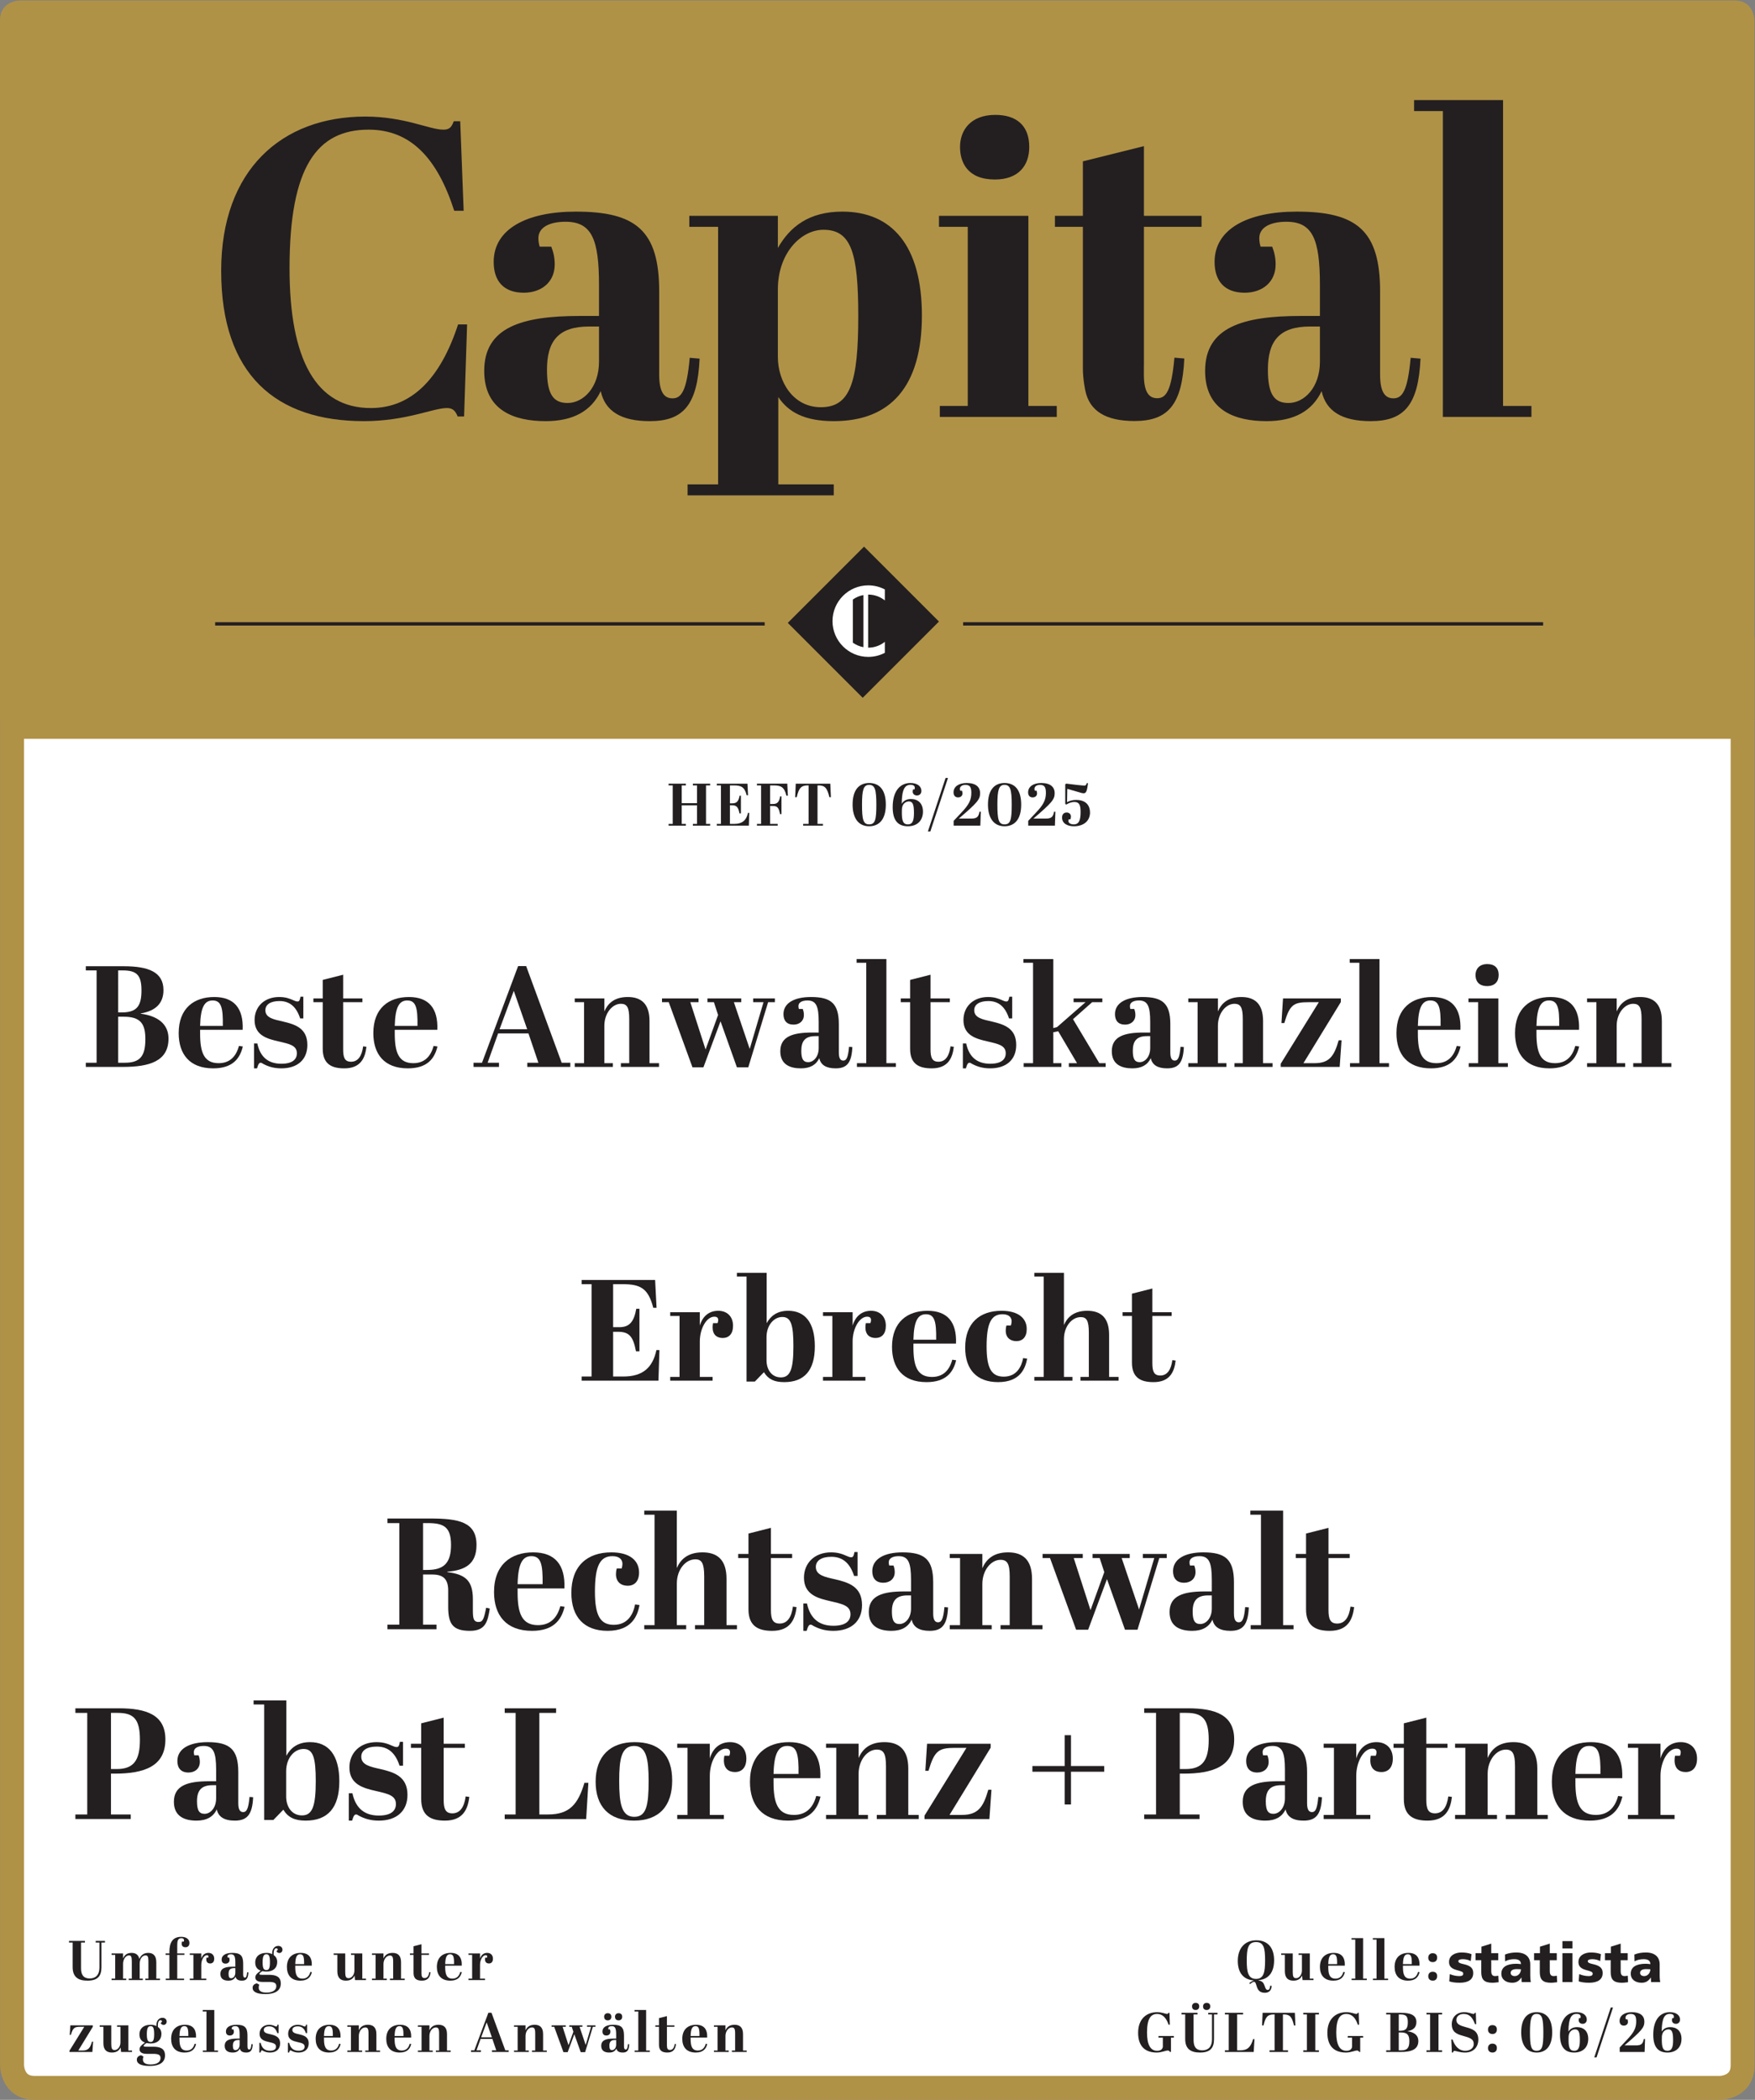
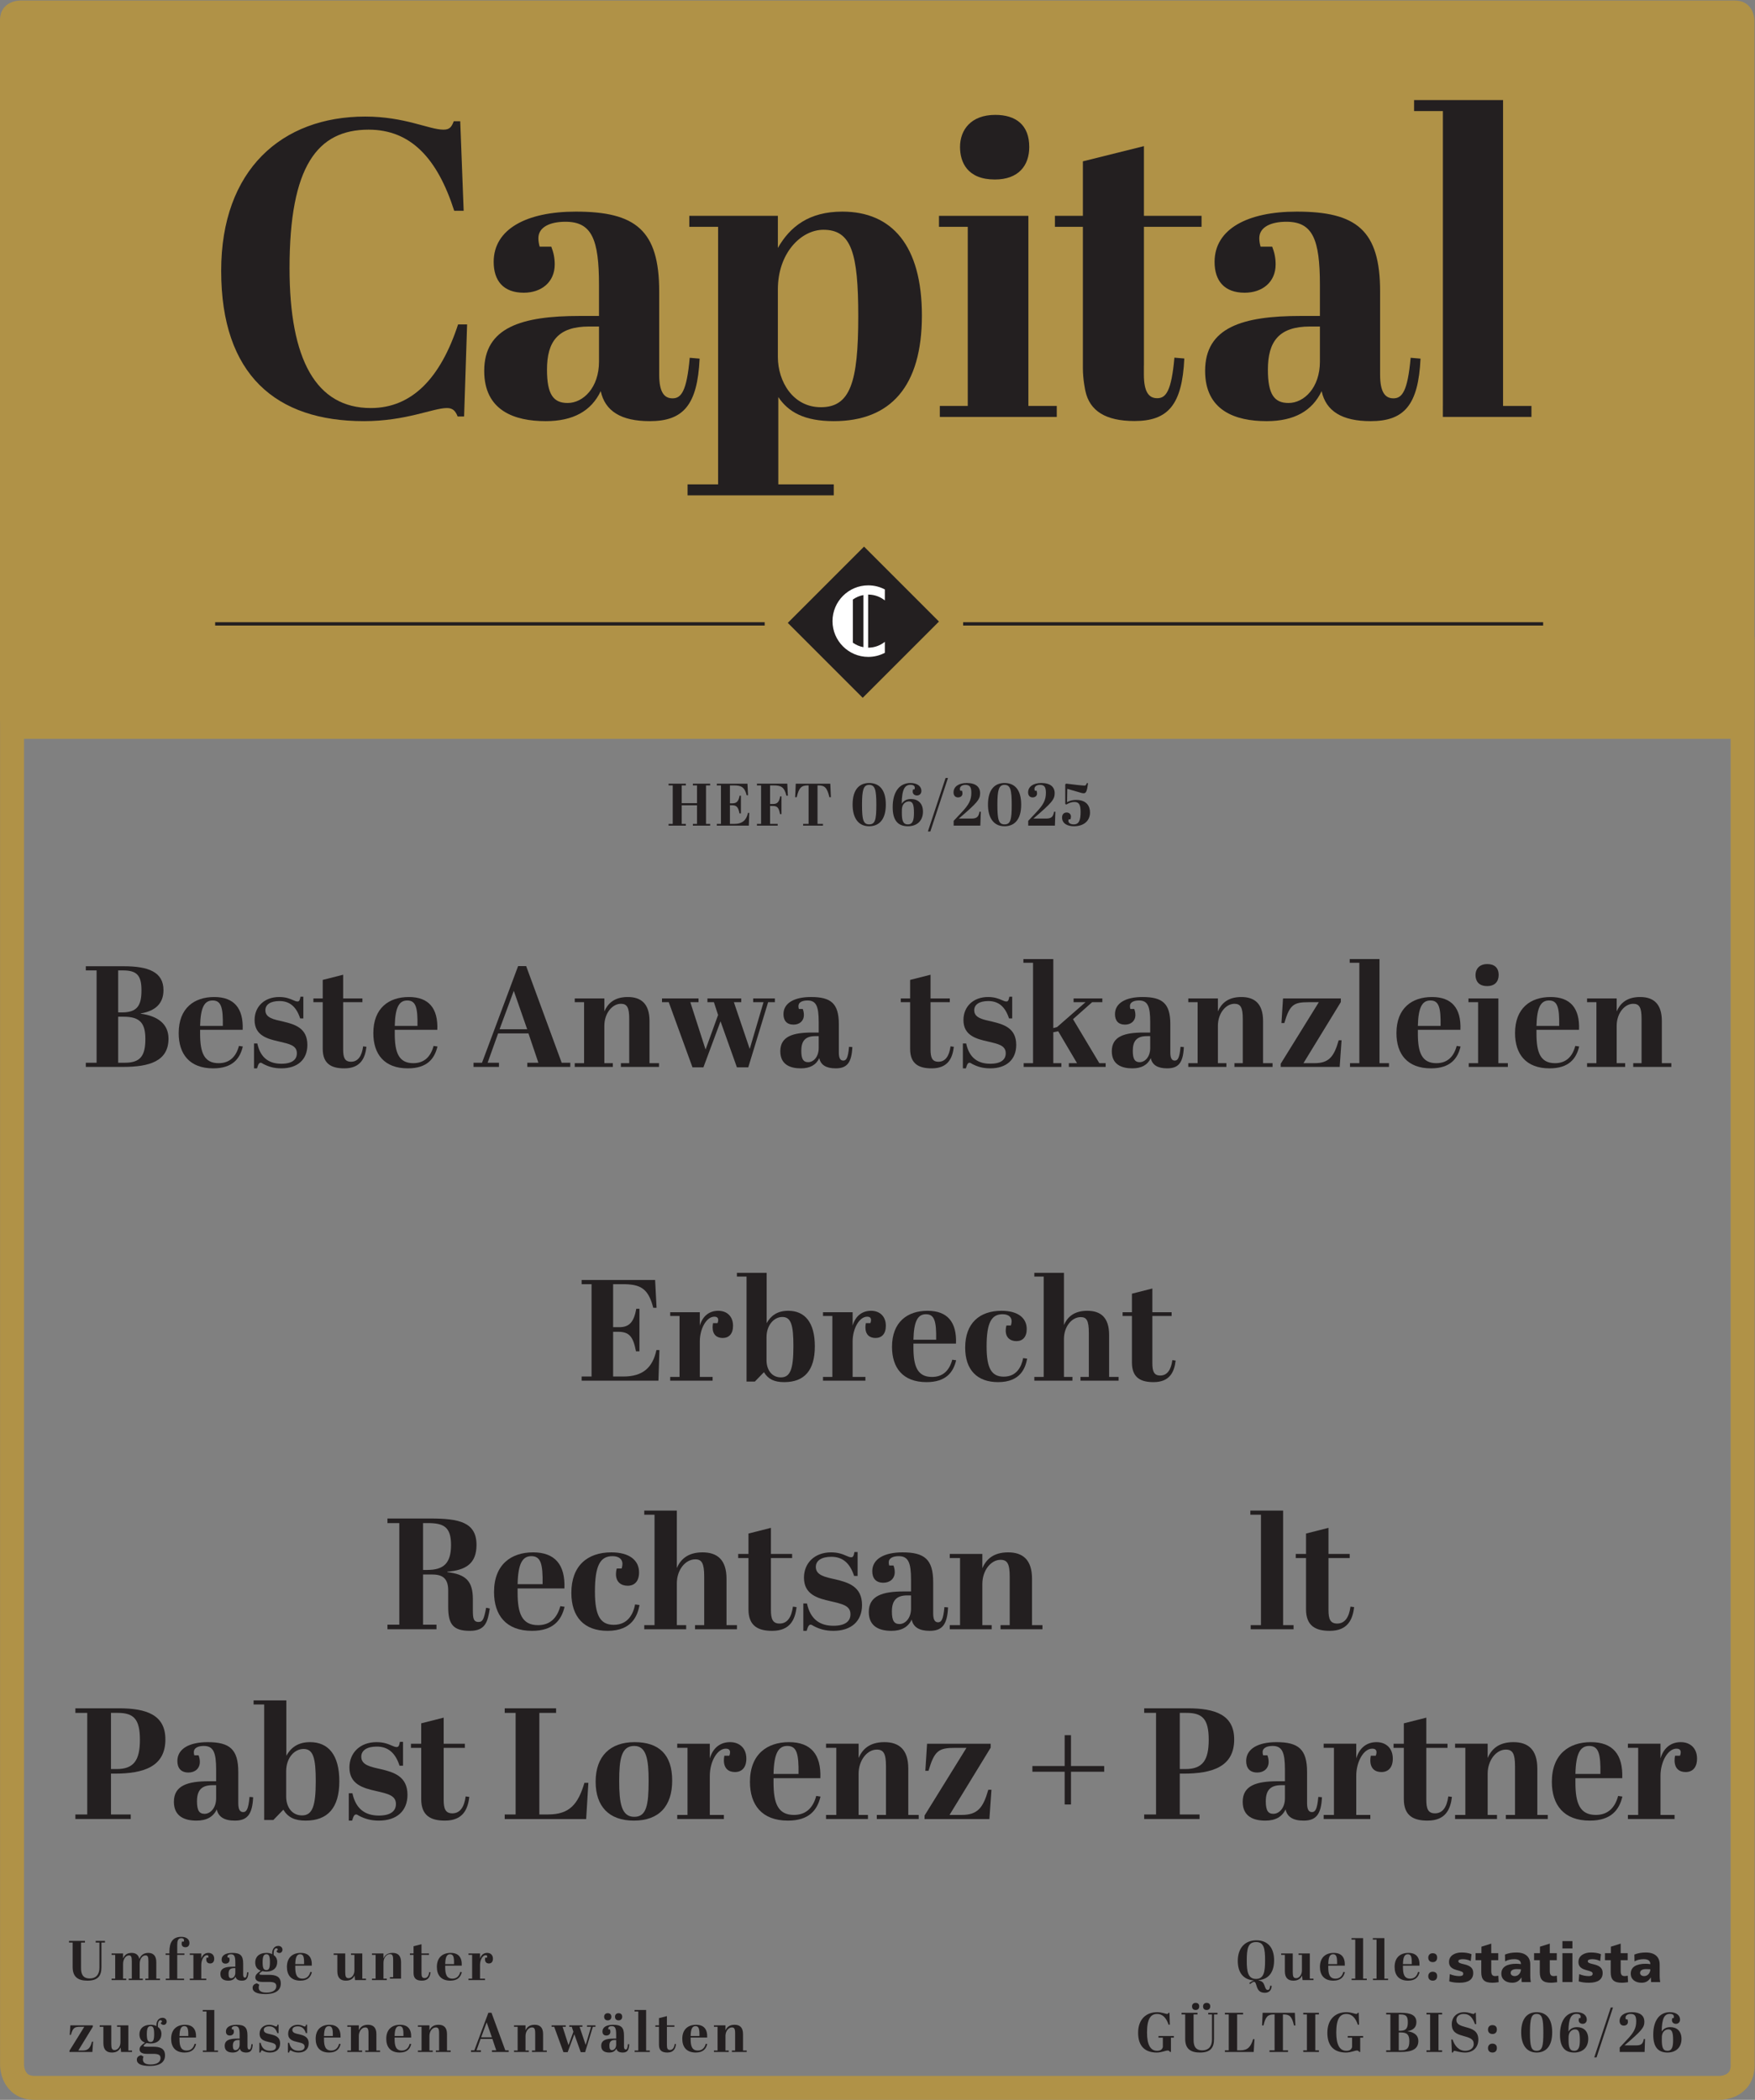
<svg xmlns="http://www.w3.org/2000/svg" viewBox="0 0 292.92 350.427" height="350.427" width="292.92" xml:space="preserve" id="svg2" version="1.1">
  <rect x="0" y="0" width="292.92" height="350.427" fill="#808080" stroke="none" />
  <defs id="defs6" />
  <g transform="matrix(1.333,0,0,-1.333,0,350.427)" id="g10">
    <g transform="scale(0.1)" id="g12">
-       <path id="path14" style="fill:#ffffff;fill-opacity:1;fill-rule:nonzero;stroke:none" d="m 43.449,1856.19 c 0,0 -28.352,0 -28.352,-28.35 V 43.34 c 0,0 0,-28.34 28.352,-28.34 L 2153.61,15 c 0,0 28.34,0 28.34,28.34 V 1827.84 c 0,0 0,28.35 -28.34,28.35 H 43.449" />
      <path id="path16" style="fill:none;stroke:#b09247;stroke-width:30;stroke-linecap:butt;stroke-linejoin:miter;stroke-miterlimit:4;stroke-dasharray:none;stroke-opacity:1" d="m 43.449,1856.19 c 0,0 -28.352,0 -28.352,-28.35 V 43.34 c 0,0 0,-28.34 28.352,-28.34 L 2153.61,15 c 0,0 28.34,0 28.34,28.34 V 1827.84 c 0,0 0,28.35 -28.34,28.35 z" />
      <path id="path18" style="fill:#b09247;fill-opacity:1;fill-rule:nonzero;stroke:none" d="m 24.898,2628.19 c 0,0 -24.898,0 -24.898,-24.84 v -874.6 c 0,0 0,-24.84 24.898,-24.84 H 2171.85 c 0,0 24.87,0 24.87,24.84 v 874.6 c 0,0 0,24.84 -24.87,24.84 H 24.898 v 0" />
      <path id="path20" style="fill:#231f20;fill-opacity:1;fill-rule:nonzero;stroke:none" d="m 1770.57,2503.55 v -13.74 h 36.07 v -369.16 h -0.02 v -13.74 h 110.91 v 13.74 H 1882 v 382.9 h -111.43 v 0" />
      <path id="path22" style="fill:#231f20;fill-opacity:1;fill-rule:nonzero;stroke:none" d="m 1628.44,2233.31 c -72.66,0 -119.51,-14.29 -119.51,-68.76 0,-49.71 37.7,-62.94 76.98,-62.94 34.46,0 57.06,12.7 68.91,37.56 5.38,-24.86 25.3,-37.56 61.37,-37.56 41.99,0 59.76,20.1 62.46,78.28 l -12.37,1.06 c -3.79,-42.31 -10.8,-50.78 -21.57,-50.78 -10.21,0 -16.67,7.42 -16.67,29.63 v 104.18 c 0,76.68 -29.62,99.95 -104.43,99.95 -61.38,0 -102.83,-21.68 -102.83,-62.94 0,-23.26 11.85,-38.6 37.68,-38.6 22.07,0 38.77,13.22 38.77,35.43 0,8.47 -1.62,15.34 -4.31,22.22 h -14.54 c -1.08,3.7 -1.62,7.4 -1.62,10.58 0,14.27 15.08,20.62 33.93,20.62 32.83,0 41.98,-21.68 41.98,-79.33 v -38.6 h -24.23 z m -15.06,-108.96 c -17.77,0 -25.84,10.58 -25.84,41.79 0,35.43 14,53.95 52.75,53.95 h 12.38 v -43.91 c 0,-32.79 -19.91,-51.83 -39.29,-51.83" />
      <path id="path24" style="fill:#231f20;fill-opacity:1;fill-rule:nonzero;stroke:none" d="m 1175.69,2358.64 v -13.75 h 36.06 v -224.24 h -35 v -13.74 h 146.44 v 13.74 h -35.54 v 237.99 h -111.96 v 0" />
      <path id="path26" style="fill:#231f20;fill-opacity:1;fill-rule:nonzero;stroke:none" d="m 1202.06,2444.86 c 0,-19.05 9.15,-40.73 43.62,-40.73 29.61,0 43.06,17.45 43.06,40.73 0,27.49 -16.69,40.18 -42.53,40.18 -30.7,0 -44.15,-19.04 -44.15,-40.18" />
      <path id="path28" style="fill:#231f20;fill-opacity:1;fill-rule:nonzero;stroke:none" d="m 1031.03,2341.19 c 35,0 43.61,-29.09 43.61,-108.4 0,-83.05 -10.23,-113.73 -46.84,-113.73 -34.987,0 -53.823,32.26 -53.823,62.94 v 84.63 c 0,45.47 29.063,74.56 57.053,74.56 m -57.053,17.45 H 863.078 v -13.75 h 36.067 V 2022.5 h -38.227 v -13.76 h 183.032 v 13.76 h -69.434 v 109.27 c 12.379,-18.51 32.294,-30.16 69.434,-30.16 71.06,0 110.37,43.37 110.37,132.22 0,87.8 -37.69,130.1 -99.59,130.1 -42,0 -65.691,-19.04 -80.753,-45.48 v 40.19 0" />
      <path id="path30" style="fill:#231f20;fill-opacity:1;fill-rule:nonzero;stroke:none" d="m 725.801,2233.31 c -72.68,0 -119.512,-14.29 -119.512,-68.76 0,-49.71 37.68,-62.94 76.984,-62.94 34.454,0 57.059,12.7 68.899,37.56 5.387,-24.86 25.308,-37.56 61.375,-37.56 41.984,0 59.754,20.1 62.449,78.28 l -12.387,1.06 c -3.769,-42.31 -10.765,-50.78 -21.527,-50.78 -10.23,0 -16.695,7.42 -16.695,29.63 v 104.18 c 0,76.68 -29.606,99.95 -104.434,99.95 -61.367,0 -102.816,-21.68 -102.816,-62.94 0,-23.26 11.836,-38.6 37.679,-38.6 22.071,0 38.754,13.22 38.754,35.43 0,8.47 -1.617,15.34 -4.304,22.22 h -14.543 c -1.063,3.7 -1.606,7.4 -1.606,10.58 0,14.27 15.074,20.62 33.91,20.62 32.844,0 41.993,-21.68 41.993,-79.33 v -38.6 h -24.219 z m -15.074,-108.96 c -17.774,0 -25.844,10.58 -25.844,41.79 0,35.43 14,53.95 52.758,53.95 h 12.379 v -43.91 c 0,-32.79 -19.911,-51.83 -39.293,-51.83" />
      <path id="path32" style="fill:#231f20;fill-opacity:1;fill-rule:nonzero;stroke:none" d="m 461.586,2466.53 c 52.762,0 86.129,-35.97 107.129,-101.54 h 11.848 l -4.309,112.12 h -8.074 c -2.692,-6.88 -4.844,-10.58 -12.926,-10.58 -17.758,0 -48.441,16.4 -97.973,16.4 -104.433,0 -180.347,-66.64 -180.347,-193.04 0,-130.63 68.918,-188.28 178.734,-188.28 52.754,0 86.672,16.41 103.902,16.41 7.539,0 10.762,-3.71 13.453,-10.59 h 8.071 l 3.773,115.29 h -11.308 c -22.071,-67.69 -58.129,-104.7 -109.278,-104.7 -68.359,0 -101.75,60.28 -101.75,175.05 0,127.98 34.992,173.46 99.055,173.46" />
      <path id="path34" style="fill:#231f20;fill-opacity:1;fill-rule:nonzero;stroke:none" d="m 1432.33,2171.42 v 173.47 h 72.13 v 13.75 h -72.13 v 87.27 l -76.45,-19.04 v -68.23 h -35 v -13.75 h 35 v -177.08 c 0,-14.43 3.17,-28.5 3.17,-28.5 5.38,-24.85 25.32,-37.54 61.39,-37.54 41.98,0 59.75,20.1 62.45,78.27 l -12.4,1.06 c -3.76,-42.31 -10.75,-50.77 -21.53,-50.77 -10.24,0 -16.69,7.4 -16.69,29.62 v 11.41 l 0.06,0.06 v 0" />
      <path id="path36" style="fill:#231f20;fill-opacity:1;fill-rule:nonzero;stroke:none" d="m 1175.69,1850.73 -95.48,-95.47 -93.823,93.81 95.483,95.48 93.82,-93.82" />
      <path id="path38" style="fill:#ffffff;fill-opacity:1;fill-rule:nonzero;stroke:none" d="m 1087.17,1884.48 c 7.84,0 15.06,-2.75 20.75,-7.3 v 13.75 c -6.21,3.27 -13.27,5.11 -20.75,5.11 -24.69,0 -44.78,-20.09 -44.78,-44.78 0,-24.69 20.09,-44.78 44.78,-44.78 7.48,0 14.54,1.85 20.75,5.11 v 13.76 c -5.69,-4.56 -12.91,-7.31 -20.75,-7.31 -0.06,0 -0.12,0.01 -0.18,0.01 v 66.41 c 0.06,0 0.12,0.02 0.18,0.02 m -6.13,-65.84 c -4.85,0.91 -9.33,2.87 -13.19,5.63 v 54 c 3.86,2.76 8.34,4.71 13.19,5.61 v -65.24" />
      <path id="path40" style="fill:none;stroke:#231f20;stroke-width:4.17;stroke-linecap:butt;stroke-linejoin:miter;stroke-miterlimit:4;stroke-dasharray:none;stroke-opacity:1" d="M 269.395,1847.81 H 957.484" />
      <path id="path42" style="fill:none;stroke:#231f20;stroke-width:4.17;stroke-linecap:butt;stroke-linejoin:miter;stroke-miterlimit:4;stroke-dasharray:none;stroke-opacity:1" d="m 1205.94,1847.81 h 726.25" />
      <path id="path44" style="fill:#231f20;fill-opacity:1;fill-rule:nonzero;stroke:none" d="m 124.504,165.57 v 31.379 h -4.688 v 2.031 h 11.622 v -2.031 h -4.415 v -30.738 c 0,-10.512 -3.984,-16.961 -17.5,-16.961 -11.144,0 -18.566,4.07 -18.566,17.031 v 30.668 h -4.551 v 2.031 h 19.961 v -2.031 h -4.902 v -32 c 0,-7.289 2.101,-12.961 10.996,-12.961 7.277,0 12.043,4.41 12.043,13.582" />
      <path id="path46" style="fill:#231f20;fill-opacity:1;fill-rule:nonzero;stroke:none" d="m 154.102,183.301 v -6.313 c 1.398,3.371 3.996,7.012 10.578,7.012 5.117,0 8.613,-2.18 9.804,-7.57 1.465,3.582 4.551,7.57 11.063,7.57 5.949,0 10.156,-3.09 10.156,-11.699 V 151.77 h 4.621 v -1.809 h -18.351 v 1.809 h 3.859 v 22 c 0,5.601 -0.977,7.082 -3.644,7.082 -3.926,0 -7.286,-4.282 -7.286,-10.442 v -18.64 h 3.918 v -1.809 h -17.648 v 1.809 h 3.859 v 21.859 c 0,5.742 -0.988,7.223 -3.574,7.223 -3.996,0 -7.355,-4.633 -7.355,-10.723 V 151.77 h 3.918 v -1.809 h -18.34 v 1.809 h 4.55 v 29.699 h -4.55 v 1.832 h 14.422" />
      <path id="path48" style="fill:#231f20;fill-opacity:1;fill-rule:nonzero;stroke:none" d="m 221.926,193.59 v -10.289 h 8.965 v -1.832 h -8.965 V 151.77 h 8.554 v -1.809 h -22.91 v 1.809 h 4.551 v 29.699 h -4.766 v 1.832 h 4.766 v 2.168 c 0,11.48 3.992,18.633 14.922,18.633 6.855,0 10.156,-3.582 10.156,-7.641 0,-3.57 -2.031,-5.391 -4.98,-5.391 -3.078,0 -4.758,1.68 -4.758,4.352 0,0.898 0.137,1.879 0.422,2.719 h 2.246 c 0.203,0.699 0.273,1.257 0.273,1.757 0,1.684 -1.261,2.524 -3.293,2.524 -4.48,0 -5.183,-3.641 -5.183,-8.832" />
      <path id="path50" style="fill:#231f20;fill-opacity:1;fill-rule:nonzero;stroke:none" d="M 252.031,169.082 V 151.77 h 6.231 v -1.809 h -20.653 v 1.809 h 4.551 v 29.699 h -4.551 v 1.832 h 14.422 v -6.52 c 1.477,4.969 4.903,7.219 8.965,7.219 4.27,0 7.219,-2.73 7.219,-7.281 0,-4 -2.031,-5.957 -5.051,-5.957 -2.801,0 -4.902,1.539 -4.902,5.179 0,0.629 0.07,1.329 0.207,2.039 h 2.176 c 0.285,0.622 0.351,1.122 0.351,1.54 0,1.332 -0.984,1.601 -1.894,1.601 -3.778,0 -7.071,-5.742 -7.071,-12.039" />
      <path id="path52" style="fill:#231f20;fill-opacity:1;fill-rule:nonzero;stroke:none" d="m 294.66,159.141 v 5.808 h -1.613 c -5.039,0 -6.863,-2.449 -6.863,-7.148 0,-4.129 1.054,-5.531 3.359,-5.531 2.527,0 5.117,2.519 5.117,6.871 z m 0,7.558 v 5.11 c 0,7.632 -1.191,10.5 -5.461,10.5 -2.449,0 -4.414,-0.84 -4.414,-2.719 0,-0.418 0.07,-0.918 0.207,-1.41 h 1.895 c 0.351,-0.91 0.566,-1.821 0.566,-2.942 0,-2.937 -2.18,-4.687 -5.051,-4.687 -3.359,0 -4.902,2.027 -4.902,5.109 0,5.461 5.402,8.34 13.379,8.34 9.738,0 13.586,-3.09 13.586,-13.238 v -13.801 c 0,-2.941 0.84,-3.922 2.168,-3.922 1.406,0 2.324,1.121 2.812,6.723 l 1.602,-0.133 c -0.352,-7.707 -2.656,-10.379 -8.125,-10.379 -4.688,0 -7.285,1.68 -7.981,4.98 -1.543,-3.3 -4.48,-4.98 -8.964,-4.98 -5.106,0 -10.008,1.762 -10.008,8.34 0,7.211 6.094,9.109 15.547,9.109 h 3.144" />
      <path id="path54" style="fill:#231f20;fill-opacity:1;fill-rule:nonzero;stroke:none" d="m 333.508,162.5 c 2.871,0 4.48,1.609 4.48,9.73 0,8.2 -1.472,10.079 -4.402,10.079 -2.949,0 -4.766,-1.75 -4.766,-10.149 0,-7.851 1.602,-9.66 4.688,-9.66 z m 0.215,-1.898 c -1.895,0 -3.789,0.289 -5.254,0.57 -2.52,-1.692 -3.711,-2.883 -3.711,-3.582 0,-0.699 0.703,-1.051 3.496,-1.051 h 8.34 c 8.047,0 14.98,-1.75 14.98,-10.848 0,-7.64 -5.176,-13.242 -19.394,-13.242 -10.93,0 -15.899,2.942 -15.899,7.84 0,3.641 2.871,4.973 5.254,5.609 l 3.086,-1.679 c -0.566,-1.328 -0.703,-2.59 -0.703,-3.719 0,-3.289 2.168,-6.23 9.668,-6.23 8.113,0 12.383,3.3 12.383,7.98 0,3.93 -2.305,5.391 -9.512,5.391 h -7.922 c -6.648,0 -8.828,2.668 -8.828,5.609 0,3.219 2.238,5.25 6.797,8.48 -4.832,1.68 -6.934,5.18 -6.934,10.43 0,6.371 4.348,11.84 14.219,11.84 2.52,0 4.902,-0.5 7.004,-1.609 -0.352,5.238 2.098,10.359 7.637,10.359 3.008,0 5.254,-1.891 5.254,-4.828 0,-2.102 -1.543,-4.07 -3.86,-4.07 -1.883,0 -3.222,1.199 -3.64,2.179 l 1.679,1.957 c -0.136,1.121 -0.761,1.75 -1.953,1.75 -1.621,0 -3.301,-1.816 -3.301,-6.59 0,-0.617 0,-1.179 0.079,-1.82 2.656,-1.957 4.414,-4.687 4.414,-8.75 0,-7.558 -5.254,-11.976 -13.379,-11.976" />
      <path id="path56" style="fill:#231f20;fill-opacity:1;fill-rule:nonzero;stroke:none" d="m 380.754,169.922 c 0.144,8.898 -0.762,12.387 -4.961,12.387 -3.926,0 -5.891,-3.207 -6.094,-12.387 z M 376.555,184 c 9.668,0 14.297,-5.469 13.867,-15.98 h -20.723 v -1.879 c 0,-9.11 1.883,-14.371 9.024,-14.371 5.332,0 8.476,3.16 9.882,8.41 l 1.895,-0.282 c -1.406,-5.878 -4.98,-10.648 -14.434,-10.648 -11.562,0 -16.808,7.012 -16.808,17.16 0,12.192 7.57,17.59 17.297,17.59" />
      <path id="path58" style="fill:#231f20;fill-opacity:1;fill-rule:nonzero;stroke:none" d="m 444.531,149.961 -0.554,5.668 c -1.477,-3.219 -4.414,-6.379 -10.86,-6.379 -6.515,0 -10.715,3.23 -10.715,11.699 v 20.52 h -4.617 v 1.832 h 14.492 v -23.403 c 0,-5.527 0.918,-7.558 4.2,-7.558 3.925,0 7.285,4.269 7.285,9.59 v 19.539 h -4.27 v 1.832 h 14.153 V 151.77 h 4.617 v -1.809 h -13.731" />
-       <path id="path60" style="fill:#231f20;fill-opacity:1;fill-rule:nonzero;stroke:none" d="m 480.156,183.301 v -6.313 c 1.535,3.5 4.485,7.012 11.418,7.012 6.446,0 10.574,-3.219 10.574,-11.699 V 151.77 h 4.622 v -1.809 h -18.555 v 1.809 h 4.062 v 21.582 c 0,5.527 -1.054,7.347 -4.062,7.347 -4.199,0 -8.059,-4.617 -8.059,-10.711 V 151.77 h 4.133 v -1.809 h -18.555 v 1.809 h 4.551 v 29.699 h -4.551 v 1.832 h 14.422" />
+       <path id="path60" style="fill:#231f20;fill-opacity:1;fill-rule:nonzero;stroke:none" d="m 480.156,183.301 v -6.313 c 1.535,3.5 4.485,7.012 11.418,7.012 6.446,0 10.574,-3.219 10.574,-11.699 V 151.77 h 4.622 h -18.555 v 1.809 h 4.062 v 21.582 c 0,5.527 -1.054,7.347 -4.062,7.347 -4.199,0 -8.059,-4.617 -8.059,-10.711 V 151.77 h 4.133 v -1.809 h -18.555 v 1.809 h 4.551 v 29.699 h -4.551 v 1.832 h 14.422" />
      <path id="path62" style="fill:#231f20;fill-opacity:1;fill-rule:nonzero;stroke:none" d="m 517.805,181.469 h -4.551 v 1.832 h 4.551 v 9.031 l 9.949,2.52 v -11.551 h 9.387 v -1.832 h -9.387 V 158.5 c 0,-3.988 0.773,-6.02 3.848,-6.02 3.371,0 5.253,2.731 5.89,7.5 l 1.602,-0.218 c -0.625,-5.461 -2.793,-10.512 -10.781,-10.512 -6.094,0 -10.508,2.039 -10.508,9.539 v 22.68" />
      <path id="path64" style="fill:#231f20;fill-opacity:1;fill-rule:nonzero;stroke:none" d="m 568.496,169.922 c 0.149,8.898 -0.769,12.387 -4.969,12.387 -3.925,0 -5.879,-3.207 -6.093,-12.387 z M 564.297,184 c 9.66,0 14.289,-5.469 13.867,-15.98 h -20.73 v -1.879 c 0,-9.11 1.894,-14.371 9.031,-14.371 5.324,0 8.476,3.16 9.875,8.41 l 1.894,-0.282 c -1.406,-5.878 -4.972,-10.648 -14.433,-10.648 -11.555,0 -16.797,7.012 -16.797,17.16 0,12.192 7.559,17.59 17.293,17.59" />
      <path id="path66" style="fill:#231f20;fill-opacity:1;fill-rule:nonzero;stroke:none" d="M 601.047,169.082 V 151.77 h 6.23 v -1.809 h -20.664 v 1.809 h 4.551 v 29.699 h -4.551 v 1.832 h 14.434 v -6.52 c 1.465,4.969 4.902,7.219 8.965,7.219 4.277,0 7.207,-2.73 7.207,-7.281 0,-4 -2.031,-5.957 -5.039,-5.957 -2.793,0 -4.903,1.539 -4.903,5.179 0,0.629 0.078,1.329 0.215,2.039 h 2.168 c 0.274,0.622 0.352,1.122 0.352,1.54 0,1.332 -0.977,1.601 -1.895,1.601 -3.781,0 -7.07,-5.742 -7.07,-12.039" />
      <path id="path68" style="fill:#231f20;fill-opacity:1;fill-rule:nonzero;stroke:none" d="m 1572.75,197.578 c -10.22,0 -11.68,-8.34 -11.68,-23.527 0,-13.801 1.68,-22.621 11.62,-22.621 9.52,0 11.34,8.05 11.34,23.109 0,14.922 -1.4,23.039 -11.28,23.039 z m 0.36,2.172 c 14.22,0 22.2,-9.238 22.2,-25 0,-14.5 -6.37,-23.668 -19.47,-24.93 v -0.351 c 4.76,-0.641 6.37,-3.149 7.49,-6.449 1.19,-3.571 1.9,-5.391 4.13,-5.391 1.61,0 2.53,1.332 2.95,5.262 l 1.89,-0.153 c -0.28,-5.386 -3.08,-8.679 -8.55,-8.679 -6.79,0 -8.96,3.711 -10.51,8.961 -1.18,4.07 -1.88,4.769 -3.14,4.769 -1.12,0 -2.8,-1.051 -4.84,-2.801 l -1.05,1.121 c 1.41,1.262 3.57,2.661 5.47,3.141 v 0.289 c -12.96,1.051 -19.83,9.801 -19.83,24.441 0,15.829 8.76,25.77 23.26,25.77" />
      <path id="path70" style="fill:#231f20;fill-opacity:1;fill-rule:nonzero;stroke:none" d="m 1630.93,149.961 -0.57,5.668 c -1.46,-3.219 -4.4,-6.379 -10.85,-6.379 -6.51,0 -10.72,3.23 -10.72,11.699 v 20.52 h -4.62 v 1.832 h 14.5 v -23.403 c 0,-5.527 0.91,-7.558 4.2,-7.558 3.93,0 7.29,4.269 7.29,9.59 v 19.539 h -4.28 v 1.832 h 14.15 V 151.77 h 4.62 v -1.809 h -13.72" />
      <path id="path72" style="fill:#231f20;fill-opacity:1;fill-rule:nonzero;stroke:none" d="m 1674.19,169.922 c 0.14,8.898 -0.77,12.387 -4.97,12.387 -3.93,0 -5.89,-3.207 -6.09,-12.387 z m -4.2,14.078 c 9.66,0 14.29,-5.469 13.87,-15.98 h -20.73 v -1.879 c 0,-9.11 1.89,-14.371 9.03,-14.371 5.32,0 8.48,3.16 9.87,8.41 l 1.9,-0.282 c -1.4,-5.878 -4.97,-10.648 -14.43,-10.648 -11.56,0 -16.81,7.012 -16.81,17.16 0,12.192 7.56,17.59 17.3,17.59" />
      <path id="path74" style="fill:#231f20;fill-opacity:1;fill-rule:nonzero;stroke:none" d="M 1706.73,202.488 V 151.77 h 4.63 v -1.809 h -18.99 v 1.809 h 4.55 v 48.89 h -4.68 v 1.828 h 14.49" />
      <path id="path76" style="fill:#231f20;fill-opacity:1;fill-rule:nonzero;stroke:none" d="M 1733.4,202.488 V 151.77 h 4.63 v -1.809 h -18.99 v 1.809 h 4.55 v 48.89 h -4.68 v 1.828 h 14.49" />
      <path id="path78" style="fill:#231f20;fill-opacity:1;fill-rule:nonzero;stroke:none" d="m 1767.71,169.922 c 0.13,8.898 -0.78,12.387 -4.97,12.387 -3.93,0 -5.89,-3.207 -6.1,-12.387 z m -4.2,14.078 c 9.66,0 14.28,-5.469 13.86,-15.98 h -20.73 v -1.879 c 0,-9.11 1.9,-14.371 9.03,-14.371 5.33,0 8.48,3.16 9.88,8.41 l 1.89,-0.282 c -1.39,-5.878 -4.97,-10.648 -14.42,-10.648 -11.56,0 -16.82,7.012 -16.82,17.16 0,12.192 7.57,17.59 17.31,17.59" />
      <path id="path80" style="fill:#231f20;fill-opacity:1;fill-rule:nonzero;stroke:none" d="m 1793.81,160.398 c 3.36,0 5.66,-1.687 5.66,-5.468 0,-3.36 -1.88,-5.68 -5.46,-5.68 -4.26,0 -5.67,2.949 -5.67,5.539 0,3.082 1.9,5.609 5.47,5.609 z m 0,23.172 c 3.36,0 5.66,-1.679 5.66,-5.461 0,-3.359 -1.88,-5.668 -5.46,-5.668 -4.26,0 -5.67,2.938 -5.67,5.539 0,3.071 1.9,5.59 5.47,5.59" />
      <path id="path82" style="fill:#231f20;fill-opacity:1;fill-rule:nonzero;stroke:none" d="M 116.242,91.551 98.039,61.77 h 5.391 c 7.07,0 9.519,3.231 11.758,11.152 h 1.406 l -0.918,-12.961 H 86.965 V 61.5 L 105.52,91.469 h -4.903 c -7.422,0 -9.238,-1.188 -11.894,-10.149 h -1.406 l 0.769,11.98 h 28.156 v -1.75" />
      <path id="path84" style="fill:#231f20;fill-opacity:1;fill-rule:nonzero;stroke:none" d="m 151.582,59.961 -0.555,5.668 c -1.476,-3.219 -4.414,-6.379 -10.859,-6.379 -6.516,0 -10.715,3.231 -10.715,11.699 v 20.52 h -4.617 v 1.832 h 14.492 V 69.898 c 0,-5.527 0.918,-7.559 4.199,-7.559 3.926,0 7.286,4.27 7.286,9.59 v 19.539 h -4.27 v 1.832 h 14.152 V 61.77 h 4.618 v -1.809 h -13.731" />
      <path id="path86" style="fill:#231f20;fill-opacity:1;fill-rule:nonzero;stroke:none" d="m 188.535,72.5 c 2.871,0 4.485,1.609 4.485,9.73 0,8.199 -1.465,10.078 -4.415,10.078 -2.941,0 -4.765,-1.75 -4.765,-10.148 0,-7.852 1.621,-9.66 4.695,-9.66 z m 0.207,-1.898 c -1.887,0 -3.769,0.289 -5.254,0.57 -2.519,-1.691 -3.711,-2.883 -3.711,-3.582 0,-0.699 0.703,-1.051 3.504,-1.051 h 8.332 c 8.067,0 15,-1.75 15,-10.848 0,-7.641 -5.195,-13.242 -19.406,-13.242 -10.926,0 -15.898,2.941 -15.898,7.84 0,3.641 2.871,4.973 5.246,5.609 l 3.086,-1.68 c -0.559,-1.328 -0.703,-2.59 -0.703,-3.719 0,-3.289 2.175,-6.231 9.667,-6.231 8.125,0 12.403,3.301 12.403,7.981 0,3.93 -2.317,5.391 -9.531,5.391 h -7.911 c -6.66,0 -8.828,2.668 -8.828,5.609 0,3.219 2.246,5.25 6.797,8.48 -4.836,1.68 -6.933,5.18 -6.933,10.43 0,6.371 4.336,11.84 14.218,11.84 2.52,0 4.903,-0.5 7,-1.609 -0.351,5.238 2.102,10.359 7.629,10.359 3.016,0 5.254,-1.891 5.254,-4.828 0,-2.102 -1.535,-4.07 -3.848,-4.07 -1.894,0 -3.222,1.199 -3.644,2.18 l 1.691,1.957 c -0.148,1.121 -0.781,1.75 -1.972,1.75 -1.602,0 -3.282,-1.816 -3.282,-6.59 0,-0.617 0,-1.18 0.059,-1.82 2.664,-1.957 4.414,-4.688 4.414,-8.75 0,-7.559 -5.254,-11.976 -13.379,-11.976" />
      <path id="path88" style="fill:#231f20;fill-opacity:1;fill-rule:nonzero;stroke:none" d="m 235.793,79.922 c 0.137,8.898 -0.773,12.387 -4.973,12.387 -3.925,0 -5.886,-3.207 -6.093,-12.387 z M 231.594,94 c 9.668,0 14.285,-5.469 13.867,-15.98 h -20.734 v -1.879 c 0,-9.109 1.886,-14.371 9.035,-14.371 5.32,0 8.476,3.16 9.883,8.41 l 1.882,-0.281 C 244.133,64.019 240.559,59.25 231.105,59.25 c -11.562,0 -16.816,7.012 -16.816,17.16 0,12.191 7.566,17.59 17.305,17.59" />
      <path id="path90" style="fill:#231f20;fill-opacity:1;fill-rule:nonzero;stroke:none" d="M 268.34,112.488 V 61.77 h 4.621 v -1.809 h -18.984 v 1.809 h 4.558 V 110.66 h -4.695 v 1.828 h 14.5" />
      <path id="path92" style="fill:#231f20;fill-opacity:1;fill-rule:nonzero;stroke:none" d="m 300.051,69.141 v 5.809 h -1.613 c -5.04,0 -6.864,-2.449 -6.864,-7.148 0,-4.129 1.055,-5.531 3.36,-5.531 2.527,0 5.117,2.52 5.117,6.871 z m 0,7.559 v 5.109 c 0,7.633 -1.192,10.5 -5.461,10.5 -2.449,0 -4.414,-0.84 -4.414,-2.719 0,-0.418 0.07,-0.918 0.207,-1.41 h 1.894 c 0.352,-0.91 0.567,-1.82 0.567,-2.941 0,-2.938 -2.18,-4.688 -5.051,-4.688 -3.359,0 -4.902,2.027 -4.902,5.109 0,5.461 5.402,8.34 13.379,8.34 9.738,0 13.585,-3.09 13.585,-13.238 V 66.961 c 0,-2.941 0.84,-3.922 2.168,-3.922 1.407,0 2.325,1.121 2.813,6.723 l 1.602,-0.133 c -0.352,-7.707 -2.657,-10.379 -8.125,-10.379 -4.688,0 -7.286,1.68 -7.981,4.981 -1.543,-3.301 -4.48,-4.981 -8.965,-4.981 -5.105,0 -10.008,1.762 -10.008,8.34 0,7.211 6.094,9.109 15.547,9.109 h 3.145" />
      <path id="path94" style="fill:#231f20;fill-opacity:1;fill-rule:nonzero;stroke:none" d="m 324.758,71.371 h 1.601 c 1.543,-7.281 6.024,-9.871 11.7,-9.871 5.39,0 7.558,2.102 7.558,5.109 0,3.859 -3.711,4.562 -8.75,5.742 -5.605,1.27 -11.836,2.867 -11.836,10.438 0,6.512 4.766,11.211 11.973,11.211 3.016,0 4.98,-0.699 7.012,-1.609 0.625,-0.281 1.25,-0.57 1.953,-0.57 0.84,0 1.121,0.711 1.406,2.32 h 1.406 v -10.582 h -1.543 c -1.894,5.812 -5.187,8.48 -10.09,8.48 -4.343,0 -6.863,-1.68 -6.863,-4.481 0,-3.719 4.063,-4.488 8.75,-5.539 5.535,-1.328 11.699,-3.078 11.699,-11.348 0,-7.141 -4.765,-11.422 -12.675,-11.422 -3.645,0 -6.309,0.84 -8.829,2.18 -0.41,0.281 -0.91,0.559 -1.191,0.559 -0.762,0 -1.191,-0.559 -1.816,-2.738 h -1.465 v 12.121" />
      <path id="path96" style="fill:#231f20;fill-opacity:1;fill-rule:nonzero;stroke:none" d="m 360.52,71.371 h 1.609 c 1.535,-7.281 6.027,-9.871 11.691,-9.871 5.399,0 7.567,2.102 7.567,5.109 0,3.859 -3.711,4.562 -8.758,5.742 -5.598,1.27 -11.836,2.867 -11.836,10.438 0,6.512 4.766,11.211 11.98,11.211 3.02,0 4.973,-0.699 7.004,-1.609 0.625,-0.281 1.258,-0.57 1.961,-0.57 0.84,0 1.125,0.711 1.399,2.32 h 1.406 V 83.559 H 383 c -1.895,5.812 -5.176,8.48 -10.078,8.48 -4.356,0 -6.875,-1.68 -6.875,-4.481 0,-3.719 4.062,-4.488 8.758,-5.539 5.539,-1.328 11.691,-3.078 11.691,-11.348 0,-7.141 -4.758,-11.422 -12.676,-11.422 -3.632,0 -6.3,0.84 -8.82,2.18 -0.418,0.281 -0.906,0.559 -1.191,0.559 -0.77,0 -1.192,-0.559 -1.825,-2.738 h -1.464 v 12.121" />
      <path id="path98" style="fill:#231f20;fill-opacity:1;fill-rule:nonzero;stroke:none" d="m 416.738,79.922 c 0.149,8.898 -0.769,12.387 -4.968,12.387 -3.926,0 -5.879,-3.207 -6.094,-12.387 z M 412.539,94 c 9.66,0 14.289,-5.469 13.867,-15.98 h -20.73 v -1.879 c 0,-9.109 1.894,-14.371 9.031,-14.371 5.324,0 8.477,3.16 9.875,8.41 l 1.895,-0.281 C 425.07,64.019 421.504,59.25 412.043,59.25 c -11.555,0 -16.797,7.012 -16.797,17.16 0,12.191 7.559,17.59 17.293,17.59" />
      <path id="path100" style="fill:#231f20;fill-opacity:1;fill-rule:nonzero;stroke:none" d="m 449.289,93.301 v -6.312 c 1.543,3.5 4.481,7.012 11.414,7.012 6.438,0 10.578,-3.219 10.578,-11.699 V 61.77 h 4.617 v -1.809 h -18.562 v 1.809 h 4.062 v 21.582 c 0,5.527 -1.046,7.348 -4.062,7.348 -4.199,0 -8.047,-4.617 -8.047,-10.711 V 61.77 h 4.129 v -1.809 h -18.563 v 1.809 h 4.551 v 29.699 h -4.551 v 1.832 h 14.434" />
      <path id="path102" style="fill:#231f20;fill-opacity:1;fill-rule:nonzero;stroke:none" d="m 505.148,79.922 c 0.137,8.898 -0.773,12.387 -4.972,12.387 -3.926,0 -5.887,-3.207 -6.094,-12.387 z M 500.949,94 c 9.668,0 14.285,-5.469 13.867,-15.98 h -20.734 v -1.879 c 0,-9.109 1.887,-14.371 9.035,-14.371 5.321,0 8.477,3.16 9.883,8.41 l 1.883,-0.281 C 513.488,64.019 509.914,59.25 500.461,59.25 c -11.563,0 -16.816,7.012 -16.816,17.16 0,12.191 7.566,17.59 17.304,17.59" />
      <path id="path104" style="fill:#231f20;fill-opacity:1;fill-rule:nonzero;stroke:none" d="m 537.695,93.301 v -6.312 c 1.535,3.5 4.485,7.012 11.418,7.012 6.446,0 10.575,-3.219 10.575,-11.699 V 61.77 h 4.621 v -1.809 h -18.555 v 1.809 h 4.062 v 21.582 c 0,5.527 -1.054,7.348 -4.062,7.348 -4.199,0 -8.059,-4.617 -8.059,-10.711 V 61.77 h 4.133 v -1.809 h -18.555 v 1.809 h 4.551 v 29.699 h -4.551 v 1.832 h 14.422" />
      <path id="path106" style="fill:#231f20;fill-opacity:1;fill-rule:nonzero;stroke:none" d="m 602.441,78.309 h 13.45 l -6.516,18.703 z m 14.075,-2.027 H 601.75 l -5.117,-14.293 h 5.527 v -2.027 h -12.394 v 2.027 h 4.132 l 17.579,47.063 h 3.925 l 17.305,-47.063 h 4.199 v -2.027 h -20.937 v 2.027 h 5.39 l -4.843,14.293" />
      <path id="path108" style="fill:#231f20;fill-opacity:1;fill-rule:nonzero;stroke:none" d="m 658.02,93.301 v -6.312 c 1.543,3.5 4.492,7.012 11.425,7.012 6.434,0 10.567,-3.219 10.567,-11.699 V 61.77 h 4.629 v -1.809 h -18.567 v 1.809 h 4.063 v 21.582 c 0,5.527 -1.043,7.348 -4.063,7.348 -4.199,0 -8.054,-4.617 -8.054,-10.711 V 61.77 h 4.14 v -1.809 h -18.566 v 1.809 h 4.551 v 29.699 h -4.551 v 1.832 h 14.426" />
      <path id="path110" style="fill:#231f20;fill-opacity:1;fill-rule:nonzero;stroke:none" d="m 712.766,93.301 h 16.453 v -1.832 h -3.563 l 7.696,-22.758 6.726,22.758 h -5.047 v 1.832 h 10.586 v -1.832 h -3.301 l -9.668,-31.73 h -5.527 l -7.988,22.422 -8.332,-22.422 h -5.321 l -11.562,31.73 h -3.281 v 1.832 h 17.781 v -1.832 h -3.992 l 7.422,-23.039 6.093,16.809 -2.031,6.231 h -3.144 v 1.832" />
      <path id="path112" style="fill:#231f20;fill-opacity:1;fill-rule:nonzero;stroke:none" d="m 774.504,108.488 c 2.598,0 4.551,-1.328 4.551,-4.406 0,-2.66 -1.602,-4.551 -4.473,-4.551 -3.437,0 -4.562,2.379 -4.562,4.551 0,2.379 1.613,4.406 4.484,4.406 z m -3.008,-39.347 v 5.809 h -1.613 c -5.047,0 -6.863,-2.449 -6.863,-7.148 0,-4.129 1.054,-5.531 3.359,-5.531 2.519,0 5.117,2.52 5.117,6.871 z m -10.578,39.347 c 2.59,0 4.551,-1.328 4.551,-4.406 0,-2.66 -1.543,-4.551 -4.481,-4.551 -3.359,0 -4.55,2.379 -4.55,4.551 0,2.379 1.542,4.406 4.48,4.406 z m 10.578,-31.789 v 5.109 c 0,7.633 -1.191,10.5 -5.469,10.5 -2.441,0 -4.414,-0.84 -4.414,-2.719 0,-0.418 0.078,-0.918 0.215,-1.41 h 1.895 c 0.351,-0.91 0.554,-1.82 0.554,-2.941 0,-2.938 -2.175,-4.688 -5.047,-4.688 -3.359,0 -4.902,2.027 -4.902,5.109 0,5.461 5.399,8.34 13.379,8.34 9.746,0 13.594,-3.09 13.594,-13.238 V 66.961 c 0,-2.941 0.84,-3.922 2.168,-3.922 1.406,0 2.312,1.121 2.801,6.723 l 1.613,-0.133 c -0.352,-7.707 -2.656,-10.379 -8.125,-10.379 -4.688,0 -7.285,1.68 -7.988,4.981 -1.543,-3.301 -4.473,-4.981 -8.965,-4.981 -5.11,0 -10.012,1.762 -10.012,8.34 0,7.211 6.094,9.109 15.547,9.109 h 3.156" />
      <path id="path114" style="fill:#231f20;fill-opacity:1;fill-rule:nonzero;stroke:none" d="M 809.016,112.488 V 61.77 h 4.609 v -1.809 h -18.977 v 1.809 h 4.563 V 110.66 h -4.699 v 1.828 h 14.504" />
      <path id="path116" style="fill:#231f20;fill-opacity:1;fill-rule:nonzero;stroke:none" d="m 825.109,91.469 h -4.55 v 1.832 h 4.55 v 9.031 l 9.942,2.52 V 93.301 h 9.394 v -1.832 h -9.394 V 68.5 c 0,-3.988 0.769,-6.019 3.847,-6.019 3.368,0 5.254,2.73 5.887,7.5 l 1.613,-0.219 C 845.773,64.301 843.594,59.25 835.617,59.25 c -6.094,0 -10.508,2.039 -10.508,9.539 v 22.68" />
      <path id="path118" style="fill:#231f20;fill-opacity:1;fill-rule:nonzero;stroke:none" d="m 875.793,79.922 c 0.145,8.898 -0.762,12.387 -4.961,12.387 -3.926,0 -5.891,-3.207 -6.094,-12.387 z M 871.594,94 c 9.668,0 14.297,-5.469 13.867,-15.98 h -20.723 v -1.879 c 0,-9.109 1.883,-14.371 9.024,-14.371 5.332,0 8.476,3.16 9.883,8.41 l 1.894,-0.281 C 884.133,64.019 880.559,59.25 871.105,59.25 c -11.562,0 -16.808,7.012 -16.808,17.16 0,12.191 7.57,17.59 17.297,17.59" />
      <path id="path120" style="fill:#231f20;fill-opacity:1;fill-rule:nonzero;stroke:none" d="m 908.352,93.301 v -6.312 c 1.531,3.5 4.472,7.012 11.406,7.012 6.445,0 10.586,-3.219 10.586,-11.699 V 61.77 h 4.609 v -1.809 h -18.555 v 1.809 h 4.063 v 21.582 c 0,5.527 -1.055,7.348 -4.063,7.348 -4.199,0 -8.046,-4.617 -8.046,-10.711 V 61.77 h 4.121 v -1.809 h -18.555 v 1.809 h 4.551 v 29.699 h -4.551 v 1.832 h 14.434" />
      <path id="path122" style="fill:#231f20;fill-opacity:1;fill-rule:nonzero;stroke:none" d="m 1456.01,66.191 v 11.699 h -5.46 v 2.031 h 19.26 v -2.031 h -3.65 V 60.031 h -1.33 c -0.49,1.051 -1.12,1.738 -2.8,1.738 -2.52,0 -7.63,-2.519 -13.73,-2.519 -14.29,0 -23.25,7.641 -23.25,24.73 0,16.95 10.09,25.77 23.74,25.77 6.31,0 10.3,-2.172 12.61,-2.172 1.05,0 1.26,0.492 1.61,1.402 h 1.26 l 0.49,-14.839 h -1.6 c -2.67,8.191 -7.37,13.437 -14.22,13.437 -8.2,0 -12.76,-6.156 -12.76,-23.387 0,-15.203 4.35,-22.762 12.61,-22.762 4.35,0 6.45,1.75 7.22,4.762" />
      <path id="path124" style="fill:#231f20;fill-opacity:1;fill-rule:nonzero;stroke:none" d="m 1510.82,121.449 c 2.59,0 4.55,-1.328 4.55,-4.41 0,-2.66 -1.61,-4.551 -4.48,-4.551 -3.43,0 -4.55,2.313 -4.55,4.551 0,2.313 1.61,4.41 4.48,4.41 z m -13.8,0 c 2.59,0 4.55,-1.328 4.55,-4.41 0,-2.66 -1.61,-4.551 -4.48,-4.551 -3.43,0 -4.55,2.313 -4.55,4.551 0,2.313 1.54,4.41 4.48,4.41 z m 20.52,-45.879 v 31.379 h -4.69 v 2.031 h 11.62 v -2.031 h -4.4 V 76.211 c 0,-10.512 -3.99,-16.961 -17.51,-16.961 -11.14,0 -18.56,4.07 -18.56,17.031 v 30.668 h -4.56 v 2.031 h 19.97 v -2.031 h -4.91 V 74.949 c 0,-7.289 2.1,-12.961 11,-12.961 7.28,0 12.04,4.41 12.04,13.582" />
      <path id="path126" style="fill:#231f20;fill-opacity:1;fill-rule:nonzero;stroke:none" d="m 1556.46,108.98 v -2.031 h -7.43 V 61.988 h 3.93 c 9.45,0 13.23,4.551 16.04,14 h 1.74 l -0.97,-16.027 h -36.08 v 2.027 h 4.84 v 44.961 h -4.84 v 2.031 h 22.77" />
      <path id="path128" style="fill:#231f20;fill-opacity:1;fill-rule:nonzero;stroke:none" d="m 1621.98,93.148 h -1.75 c -2.66,11.352 -5.53,13.801 -12.95,13.801 h -0.92 V 61.988 h 6.38 v -2.027 h -23.19 v 2.027 h 6.38 v 44.961 h -0.99 c -7.42,0 -10.36,-2.719 -12.88,-13.801 h -1.82 l 0.7,15.832 h 40.34 l 0.7,-15.832" />
      <path id="path130" style="fill:#231f20;fill-opacity:1;fill-rule:nonzero;stroke:none" d="m 1651.44,108.98 v -2.031 h -4.55 V 61.988 h 4.55 v -2.027 h -19.61 v 2.027 h 4.55 v 44.961 h -4.55 v 2.031 h 19.61" />
      <path id="path132" style="fill:#231f20;fill-opacity:1;fill-rule:nonzero;stroke:none" d="m 1692.96,66.191 v 11.699 h -5.46 v 2.031 h 19.26 v -2.031 h -3.64 V 60.031 h -1.33 c -0.5,1.051 -1.12,1.738 -2.8,1.738 -2.52,0 -7.64,-2.519 -13.74,-2.519 -14.28,0 -23.25,7.641 -23.25,24.73 0,16.95 10.09,25.77 23.74,25.77 6.31,0 10.31,-2.172 12.61,-2.172 1.06,0 1.26,0.492 1.61,1.402 h 1.26 l 0.49,-14.839 h -1.6 c -2.67,8.191 -7.36,13.437 -14.22,13.437 -8.19,0 -12.75,-6.156 -12.75,-23.387 0,-15.203 4.34,-22.762 12.6,-22.762 4.35,0 6.45,1.75 7.22,4.762" />
      <path id="path134" style="fill:#231f20;fill-opacity:1;fill-rule:nonzero;stroke:none" d="m 1751.4,61.988 h 3.3 c 7.63,0 9.94,3.5 9.94,11.551 0,7.57 -2.45,10.859 -10.58,10.859 h -2.66 z m 0,24.512 h 1.82 c 7.36,0 9.53,3.219 9.53,10.711 0,7.359 -2.24,9.738 -9.11,9.738 h -2.24 z m 2.73,22.48 c 11.98,0 19.34,-2.8 19.34,-11.621 0,-6.508 -3.93,-10.16 -11.08,-11.348 v -0.133 c 8.41,-1.129 13.53,-5.117 13.53,-12.117 0,-11 -9.25,-13.801 -22.14,-13.801 h -18.13 v 2.027 h 5.25 v 44.961 h -5.25 v 2.031 h 18.48" />
      <path id="path136" style="fill:#231f20;fill-opacity:1;fill-rule:nonzero;stroke:none" d="m 1805.71,108.98 v -2.031 h -4.55 V 61.988 h 4.55 v -2.027 h -19.61 v 2.027 h 4.56 v 44.961 h -4.56 v 2.031 h 19.61" />
      <path id="path138" style="fill:#231f20;fill-opacity:1;fill-rule:nonzero;stroke:none" d="m 1845.27,69.898 c 0,6.383 -4.83,7.852 -13.58,10.301 -8.34,2.242 -13.94,5.039 -13.94,14.781 0,7.489 5.26,14.77 15.62,14.77 5.88,0 9.38,-2.172 11.55,-2.172 1.06,0 1.34,0.492 1.76,1.402 h 1.19 l 0.49,-14.14 h -1.54 c -2.81,7.558 -6.38,12.738 -14.08,12.738 -5.75,0 -9.24,-3.219 -9.24,-7.558 0,-5.391 5.04,-7.141 11.69,-8.969 7.63,-2.031 15.83,-4.41 15.83,-15.609 0,-9.531 -6.3,-16.191 -16.6,-16.191 -6.66,0 -11.34,2.102 -13.37,2.102 -0.92,0 -1.26,-0.762 -1.83,-2.102 h -1.33 l -0.7,16.32 h 1.54 c 2.74,-7.91 7.71,-14.141 15.97,-14.141 5.82,0 10.57,3.152 10.57,8.469" />
      <path id="path140" style="fill:#231f20;fill-opacity:1;fill-rule:nonzero;stroke:none" d="m 1868.58,70.398 c 3.36,0 5.67,-1.688 5.67,-5.469 0,-3.359 -1.89,-5.68 -5.46,-5.68 -4.27,0 -5.67,2.949 -5.67,5.539 0,3.082 1.89,5.609 5.46,5.609 z m 0,23.172 c 3.36,0 5.67,-1.68 5.67,-5.461 0,-3.359 -1.89,-5.668 -5.46,-5.668 -4.27,0 -5.67,2.938 -5.67,5.539 0,3.07 1.89,5.59 5.46,5.59" />
      <path id="path142" style="fill:#231f20;fill-opacity:1;fill-rule:nonzero;stroke:none" d="m 1924.03,61.43 c 7.07,0 8.41,5.602 8.41,22.898 0,17.442 -1.54,23.25 -8.41,23.25 -6.72,0 -8.34,-6.09 -8.34,-23.18 0,-17.289 1.41,-22.969 8.34,-22.969 z m 0,48.32 c 11,0 19.48,-6.781 19.48,-25.211 0,-18.418 -8.69,-25.289 -19.48,-25.289 -13.31,0 -19.33,10.648 -19.33,25.289 0,18.281 8.47,25.211 19.33,25.211" />
      <path id="path144" style="fill:#231f20;fill-opacity:1;fill-rule:nonzero;stroke:none" d="m 1971,61.43 c 6.02,0 7.15,5.32 7.15,13.648 0,9.742 -1.55,13.172 -5.96,13.172 -3.64,0 -6.79,-2.66 -7.63,-6.16 -0.56,-1.891 -0.56,-3.5 -0.56,-6.648 0,-9.113 1.12,-14.012 7,-14.012 z m 3.01,48.32 c 8.4,0 12.82,-4.059 12.82,-9.238 0,-3.082 -2.03,-5.332 -5.19,-5.332 -2.65,0 -4.97,1.609 -4.97,4.559 0,0.91 0.22,1.684 0.42,2.524 l 1.83,0.136 c 0.13,0.633 0.2,1.192 0.2,1.75 0,2.114 -1.46,3.5 -5.04,3.5 -6.37,0 -10.08,-4.828 -10.22,-22.128 2.23,3.5 5.67,5.531 10.85,5.531 7.85,0 13.94,-4.75 13.94,-14.711 0,-10.43 -6.66,-17.09 -17.58,-17.09 -11.21,0 -17.79,6.309 -17.79,22.281 0,18.418 8.33,28.219 20.73,28.219" />
      <path id="path146" style="fill:#231f20;fill-opacity:1;fill-rule:nonzero;stroke:none" d="m 2016.86,115.641 h 2.8 l -20.6,-62.481 h -2.87 l 20.67,62.481" />
      <path id="path148" style="fill:#231f20;fill-opacity:1;fill-rule:nonzero;stroke:none" d="m 2028.05,65.559 8.89,9.461 c 8.97,9.379 11.77,14.922 11.77,23.32 0,6.66 -1.75,9.238 -7,9.238 -3.86,0 -6.38,-1.957 -6.38,-4.687 0,-0.629 0.15,-1.403 0.42,-2.102 h 2.03 c 0.36,-0.98 0.57,-2.027 0.57,-3.289 0,-2.809 -2.25,-4.551 -5.18,-4.551 -3.51,0 -5.26,2.52 -5.26,5.812 0,6.726 5.96,10.988 15.48,10.988 10.44,0 15.55,-4.551 15.55,-11.898 0,-7.363 -3.43,-11.281 -24.87,-29.633 H 2049 c 6.65,0 8.19,2.602 9.23,7.992 h 1.55 l -0.56,-16.25 h -31.17 v 5.598" />
      <path id="path150" style="fill:#231f20;fill-opacity:1;fill-rule:nonzero;stroke:none" d="m 2087.76,61.43 c 6.03,0 7.15,5.32 7.15,13.648 0,9.742 -1.54,13.172 -5.95,13.172 -3.65,0 -6.79,-2.66 -7.63,-6.16 -0.57,-1.891 -0.57,-3.5 -0.57,-6.648 0,-9.113 1.13,-14.012 7,-14.012 z m 3.02,48.32 c 8.4,0 12.81,-4.059 12.81,-9.238 0,-3.082 -2.03,-5.332 -5.18,-5.332 -2.66,0 -4.97,1.609 -4.97,4.559 0,0.91 0.21,1.684 0.42,2.524 l 1.82,0.136 c 0.14,0.633 0.21,1.192 0.21,1.75 0,2.114 -1.47,3.5 -5.04,3.5 -6.38,0 -10.09,-4.828 -10.22,-22.128 2.23,3.5 5.67,5.531 10.85,5.531 7.85,0 13.94,-4.75 13.94,-14.711 0,-10.43 -6.66,-17.09 -17.58,-17.09 -11.21,0 -17.79,6.309 -17.79,22.281 0,18.418 8.33,28.219 20.73,28.219" />
      <path id="path152" style="fill:#231f20;fill-opacity:1;fill-rule:nonzero;stroke:none" d="m 1815.33,157.449 c 3.69,-1.609 8,-2.5 11.75,-2.5 4.45,0 5.06,1.539 5.06,3 0,2.289 -1.86,2.84 -8.54,4.653 -8.54,2.308 -9.25,6.949 -9.25,10.136 0,7.852 7.44,11.762 15.5,11.762 4.16,0 8.61,-0.488 12.64,-2.09 l -0.96,-8.699 c -2.36,1.469 -6.33,2.43 -9.75,2.43 -3.59,0 -5.76,-0.821 -5.76,-2.5 0,-2 2.17,-2.782 7.23,-3.891 9.75,-2.148 11.39,-6.461 11.39,-11.051 0,-7.84 -5.9,-12.078 -16.94,-12.078 -5.5,0 -9.38,0.551 -13.07,1.738 l 0.7,9.09" />
      <path id="path154" style="fill:#231f20;fill-opacity:1;fill-rule:nonzero;stroke:none" d="m 1876.45,147.309 c -4.51,-0.629 -6.25,-0.688 -7.83,-0.688 -9.94,0 -13.91,3.75 -13.91,13.211 v 15.059 h -7.16 v 8.769 h 7.36 v 8.121 l 12.3,3.828 V 183.66 h 8.77 v -8.769 h -8.77 v -13.539 c 0,-4.653 1.47,-6.403 5.02,-6.403 1.31,0 2.97,0.352 3.81,0.5 l 0.41,-8.14" />
      <path id="path156" style="fill:#231f20;fill-opacity:1;fill-rule:nonzero;stroke:none" d="m 1899.17,163.711 c -4.71,0 -7.66,-1.52 -7.66,-4.801 0,-2.422 2.11,-3.961 5.16,-3.961 4.65,0 7.71,4.25 7.71,8.551 -1.38,0.059 -3.61,0.211 -5.21,0.211 z m 6.11,-16.25 -0.14,2.5 c -0.07,0.961 -0.13,2.148 -0.13,3.187 h -0.14 c -2.85,-4.507 -6.33,-6.527 -11.46,-6.527 -7.91,0 -13.56,4.238 -13.56,11.391 0,8.258 6.9,12.379 18.69,12.379 1.96,0 4.32,-0.211 5.84,-0.481 -0.06,4.078 -2.56,6.231 -8.28,6.231 -4.02,0 -8.05,-0.75 -11.5,-2.719 l -0.22,8.5 c 4.44,1.789 9.16,2.578 14.38,2.578 11.46,0 17.28,-5.77 17.28,-14.891 V 155.57 c 0,-1.8 0.08,-4.859 0.71,-8.109 h -11.47" />
      <path id="path158" style="fill:#231f20;fill-opacity:1;fill-rule:nonzero;stroke:none" d="m 1949.73,147.309 c -4.51,-0.629 -6.25,-0.688 -7.85,-0.688 -9.92,0 -13.88,3.75 -13.88,13.211 v 15.059 h -7.17 v 8.769 h 7.36 v 8.121 l 12.31,3.828 V 183.66 h 8.75 v -8.769 h -8.75 v -13.539 c 0,-4.653 1.44,-6.403 5.02,-6.403 1.3,0 2.96,0.352 3.8,0.5 l 0.41,-8.14" />
      <path id="path160" style="fill:#231f20;fill-opacity:1;fill-rule:nonzero;stroke:none" d="m 1956.32,147.461 v 36.199 h 12.5 v -36.199 z m 0,42.09 v 9.179 h 12.5 v -9.179 h -12.5" />
      <path id="path162" style="fill:#231f20;fill-opacity:1;fill-rule:nonzero;stroke:none" d="m 1977.37,157.449 c 3.69,-1.609 7.99,-2.5 11.74,-2.5 4.45,0 5.08,1.539 5.08,3 0,2.289 -1.88,2.84 -8.56,4.653 -8.53,2.308 -9.24,6.949 -9.24,10.136 0,7.852 7.45,11.762 15.49,11.762 4.18,0 8.62,-0.488 12.66,-2.09 l -0.98,-8.699 c -2.34,1.469 -6.31,2.43 -9.72,2.43 -3.6,0 -5.77,-0.821 -5.77,-2.5 0,-2 2.17,-2.782 7.21,-3.891 9.75,-2.148 11.41,-6.461 11.41,-11.051 0,-7.84 -5.9,-12.078 -16.96,-12.078 -5.48,0 -9.35,0.551 -13.04,1.738 l 0.68,9.09" />
      <path id="path164" style="fill:#231f20;fill-opacity:1;fill-rule:nonzero;stroke:none" d="m 2038.5,147.309 c -4.51,-0.629 -6.25,-0.688 -7.85,-0.688 -9.94,0 -13.88,3.75 -13.88,13.211 v 15.059 h -7.17 v 8.769 h 7.36 v 8.121 l 12.31,3.828 V 183.66 h 8.75 v -8.769 h -8.75 v -13.539 c 0,-4.653 1.46,-6.403 5,-6.403 1.3,0 2.98,0.352 3.82,0.5 l 0.41,-8.14" />
      <path id="path166" style="fill:#231f20;fill-opacity:1;fill-rule:nonzero;stroke:none" d="m 2061.2,163.711 c -4.71,0 -7.64,-1.52 -7.64,-4.801 0,-2.422 2.09,-3.961 5.16,-3.961 4.63,0 7.69,4.25 7.69,8.551 -1.38,0.059 -3.59,0.211 -5.21,0.211 z m 6.13,-16.25 -0.14,2.5 c -0.07,0.961 -0.15,2.148 -0.15,3.187 h -0.12 c -2.87,-4.507 -6.35,-6.527 -11.48,-6.527 -7.91,0 -13.56,4.238 -13.56,11.391 0,8.258 6.9,12.379 18.69,12.379 1.96,0 4.32,-0.211 5.84,-0.481 -0.06,4.078 -2.56,6.231 -8.26,6.231 -4.04,0 -8.05,-0.75 -11.52,-2.719 l -0.22,8.5 c 4.44,1.789 9.16,2.578 14.38,2.578 11.46,0 17.3,-5.77 17.3,-14.891 V 155.57 c 0,-1.8 0.06,-4.859 0.71,-8.109 h -11.47" />
      <path id="path168" style="fill:#231f20;fill-opacity:1;fill-rule:nonzero;stroke:none" d="m 858.77,1647.77 v -2.18 h -5.176 v -22.22 h 19.14 v 22.22 h -5.175 v 2.18 h 21.621 v -2.18 h -5.184 v -48.2 h 5.184 v -2.17 h -21.621 v 2.17 h 5.175 v 23.28 h -19.14 v -23.28 h 5.176 v -2.17 h -21.622 v 2.17 h 5.188 v 48.2 h -5.188 v 2.18 h 21.622" />
      <path id="path170" style="fill:#231f20;fill-opacity:1;fill-rule:nonzero;stroke:none" d="m 935.891,1647.77 0.75,-14.49 h -1.727 c -2.629,10.29 -6.836,12.31 -15.988,12.31 h -4.961 v -22.44 h 3.234 c 5.399,0 7.656,2.92 8.856,9.61 h 1.652 v -22.23 h -1.809 c -1.492,7.81 -3.523,10.21 -9.453,10.21 h -2.48 v -23.35 h 5.332 c 10.207,0 15.312,4.66 17.266,13.82 h 1.582 l -0.528,-15.99 h -40.086 v 2.17 h 5.176 v 48.2 h -5.176 v 2.18 h 38.36" />
      <path id="path172" style="fill:#231f20;fill-opacity:1;fill-rule:nonzero;stroke:none" d="m 985.762,1647.77 0.754,-15.01 h -1.875 c -2.559,10.81 -6.758,12.83 -15.996,12.83 h -4.426 v -23.27 h 3.828 c 5.332,0 7.656,2.77 8.781,9.53 h 1.649 v -22.22 h -1.797 c -1.426,7.88 -3.231,10.21 -9.012,10.21 h -3.449 v -22.45 h 9.531 v -2.17 h -25.977 v 2.17 h 5.188 v 48.2 h -5.188 v 2.18 h 37.989" />
      <path id="path174" style="fill:#231f20;fill-opacity:1;fill-rule:nonzero;stroke:none" d="m 1040.37,1630.8 h -1.88 c -2.85,12.16 -5.93,14.79 -13.89,14.79 h -0.98 v -48.2 h 6.84 v -2.17 h -24.85 v 2.17 h 6.83 v 48.2 h -1.05 c -7.96,0 -11.11,-2.93 -13.812,-14.79 h -1.953 l 0.754,16.97 h 43.241 l 0.75,-16.97" />
      <path id="path176" style="fill:#231f20;fill-opacity:1;fill-rule:nonzero;stroke:none" d="m 1088.27,1596.79 c 7.58,0 9.01,6.01 9.01,24.55 0,18.7 -1.65,24.93 -9.01,24.93 -7.2,0 -8.93,-6.54 -8.93,-24.85 0,-18.55 1.49,-24.63 8.93,-24.63 z m 0,51.81 c 11.78,0 20.87,-7.29 20.87,-27.03 0,-19.75 -9.31,-27.11 -20.87,-27.11 -14.27,0 -20.72,11.42 -20.72,27.11 0,19.59 9.08,27.03 20.72,27.03" />
      <path id="path178" style="fill:#231f20;fill-opacity:1;fill-rule:nonzero;stroke:none" d="m 1136.72,1596.79 c 6.45,0 7.66,5.71 7.66,14.64 0,10.44 -1.65,14.12 -6.39,14.12 -3.9,0 -7.28,-2.86 -8.18,-6.61 -0.6,-2.03 -0.6,-3.75 -0.6,-7.13 0,-9.76 1.2,-15.02 7.51,-15.02 z m 3.22,51.81 c 9.02,0 13.74,-4.36 13.74,-9.92 0,-3.3 -2.18,-5.7 -5.55,-5.7 -2.86,0 -5.34,1.72 -5.34,4.88 0,0.98 0.23,1.8 0.45,2.7 l 1.96,0.15 c 0.15,0.68 0.22,1.28 0.22,1.88 0,2.25 -1.57,3.75 -5.4,3.75 -6.84,0 -10.81,-5.18 -10.97,-23.72 2.41,3.75 6.09,5.93 11.64,5.93 8.41,0 14.95,-5.11 14.95,-15.76 0,-11.19 -7.13,-18.33 -18.85,-18.33 -12.01,0 -19.06,6.76 -19.06,23.88 0,19.74 8.92,30.26 22.21,30.26" />
      <path id="path180" style="fill:#231f20;fill-opacity:1;fill-rule:nonzero;stroke:none" d="m 1183.97,1654.9 h 3 l -22.08,-66.96 h -3.07 l 22.15,66.96" />
      <path id="path182" style="fill:#231f20;fill-opacity:1;fill-rule:nonzero;stroke:none" d="m 1194.07,1601.22 9.54,10.14 c 9.61,10.06 12.61,15.99 12.61,25 0,7.13 -1.87,9.91 -7.5,9.91 -4.13,0 -6.83,-2.11 -6.83,-5.03 0,-0.68 0.14,-1.51 0.45,-2.26 h 2.17 c 0.37,-1.05 0.6,-2.17 0.6,-3.52 0,-3.01 -2.4,-4.88 -5.55,-4.88 -3.76,0 -5.63,2.7 -5.63,6.23 0,7.21 6.37,11.79 16.59,11.79 11.18,0 16.67,-4.89 16.67,-12.77 0,-7.88 -3.68,-12.09 -26.65,-31.76 h 15.98 c 7.13,0 8.78,2.78 9.92,8.56 h 1.65 l -0.61,-17.41 h -33.41 v 6" />
      <path id="path184" style="fill:#231f20;fill-opacity:1;fill-rule:nonzero;stroke:none" d="m 1257.77,1596.79 c 7.58,0 9.01,6.01 9.01,24.55 0,18.7 -1.65,24.93 -9.01,24.93 -7.2,0 -8.93,-6.54 -8.93,-24.85 0,-18.55 1.5,-24.63 8.93,-24.63 z m 0,51.81 c 11.79,0 20.87,-7.29 20.87,-27.03 0,-19.75 -9.3,-27.11 -20.87,-27.11 -14.26,0 -20.72,11.42 -20.72,27.11 0,19.59 9.08,27.03 20.72,27.03" />
      <path id="path186" style="fill:#231f20;fill-opacity:1;fill-rule:nonzero;stroke:none" d="m 1287.44,1601.22 9.54,10.14 c 9.61,10.06 12.61,15.99 12.61,25 0,7.13 -1.87,9.91 -7.51,9.91 -4.12,0 -6.83,-2.11 -6.83,-5.03 0,-0.68 0.15,-1.51 0.45,-2.26 h 2.18 c 0.37,-1.05 0.61,-2.17 0.61,-3.52 0,-3.01 -2.41,-4.88 -5.56,-4.88 -3.76,0 -5.63,2.7 -5.63,6.23 0,7.21 6.38,11.79 16.59,11.79 11.18,0 16.67,-4.89 16.67,-12.77 0,-7.88 -3.68,-12.09 -26.65,-31.76 h 15.98 c 7.13,0 8.78,2.78 9.92,8.56 h 1.65 l -0.61,-17.41 h -33.41 v 6" />
      <path id="path188" style="fill:#231f20;fill-opacity:1;fill-rule:nonzero;stroke:none" d="m 1335.15,1621.64 -1.35,0.68 v 24.62 l 1.2,0.9 c 6.23,-0.9 20.57,-2.48 22.75,-2.48 1.72,0 2.4,0.91 3,3.16 l 1.58,-0.23 c -1.28,-10.28 -2.55,-12.54 -5.48,-12.54 -1.65,0 -3.68,0.61 -6.23,1.43 l -14.27,4.13 -0.29,-16.66 c 3.3,1.65 6.9,2.77 11.32,2.77 13.22,0 17.43,-7.88 17.43,-15.69 0,-10.73 -8.04,-17.27 -20.2,-17.27 -7.06,0 -14.79,2.78 -14.79,10.97 0,3.45 1.88,6.23 5.71,6.23 3.15,0 5.4,-2.03 5.4,-5.03 0,-1.2 -0.29,-2.4 -0.6,-3.45 h -2.17 c -0.31,-0.68 -0.45,-1.36 -0.45,-2.03 0,-2.48 2.62,-4.36 6.68,-4.36 6.68,0 8.63,5.33 8.63,15.55 0,8.7 -1.65,12.53 -7.88,12.53 -3.38,0 -6.84,-1.27 -9.99,-3.23" />
      <path id="path190" style="fill:#231f20;fill-opacity:1;fill-rule:nonzero;stroke:none" d="m 529.699,663.43 h 5.34 c 20.402,0 29.707,8.32 29.707,31.3 0,22.981 -9.695,27.34 -29.109,27.34 h -5.938 z m 0,-5.739 V 594.91 h 16.824 v -5.738 h -61.394 v 5.738 h 14.851 v 127.16 h -14.851 v 5.739 h 53.476 c 35.848,0 58.036,-4.36 58.036,-33.079 0,-23.96 -14.266,-31.691 -36.446,-33.468 v -0.59 c 22.774,-2.774 31.887,-10.902 31.887,-33.883 v -13.457 c 0,-10.102 0.594,-15.051 7.129,-15.051 5.352,0 6.738,3.758 9.512,17.821 l 4.55,-0.993 c -2.57,-16.64 -5.546,-27.929 -24.757,-27.929 -21.192,0 -27.332,8.129 -27.332,30.109 v 20.402 c 0,12.868 -4.954,20 -19.61,20 h -11.875" />
      <path id="path192" style="fill:#231f20;fill-opacity:1;fill-rule:nonzero;stroke:none" d="m 679.387,645.609 c 0.398,25.161 -2.18,35.063 -14.063,35.063 -11.094,0 -16.633,-9.113 -17.226,-35.063 z M 667.5,685.43 c 27.336,0 40.41,-15.45 39.219,-45.16 h -58.621 v -5.348 c 0,-25.75 5.34,-40.613 25.547,-40.613 15.046,0 23.964,8.921 27.929,23.769 l 5.34,-0.789 c -3.953,-16.641 -14.062,-30.109 -40.801,-30.109 -32.675,0 -47.527,19.808 -47.527,48.531 0,34.461 21.387,49.719 48.914,49.719" />
      <path id="path194" style="fill:#231f20;fill-opacity:1;fill-rule:nonzero;stroke:none" d="m 744.914,636.309 c 0,-29.707 6.531,-41.598 23.563,-41.598 18.222,0 24.562,14.258 26.738,25.551 l 5.547,-0.793 c -2.371,-12.278 -8.711,-32.289 -40.008,-32.289 -29.113,0 -45.352,17.039 -45.352,47.539 0,33.679 19.805,50.711 50.106,50.711 22.578,0 34.66,-9.91 34.66,-25.16 0,-11.09 -5.742,-16.641 -14.258,-16.641 -8.515,0 -14.66,4.949 -14.66,14.461 0,1.781 0.195,4.359 0.996,7.129 h 6.133 c 0.598,1.98 0.996,3.972 0.996,5.742 0,5.551 -3.965,9.711 -12.48,9.711 -15.254,0 -21.981,-11.481 -21.981,-44.363" />
      <path id="path196" style="fill:#231f20;fill-opacity:1;fill-rule:nonzero;stroke:none" d="M 847.473,737.711 V 665.82 c 4.16,9.7 12.675,19.61 32.09,19.61 18.417,0 30.105,-9.11 30.105,-33.078 v -58.043 h 13.066 v -5.137 h -52.48 v 5.137 h 11.484 v 61.011 c 0,16.641 -3.164,21.391 -11.093,21.391 -12.469,0 -23.172,-13.07 -23.172,-30.102 v -52.3 h 11.687 v -5.137 h -52.48 v 5.137 h 12.871 V 732.57 H 806.68 v 5.141 h 40.793" />
      <path id="path198" style="fill:#231f20;fill-opacity:1;fill-rule:nonzero;stroke:none" d="m 937.16,678.301 h -12.871 v 5.14 h 12.871 v 25.547 l 28.125,7.133 v -32.68 h 26.543 v -5.14 h -26.543 v -64.969 c 0,-11.293 2.176,-17.031 10.887,-17.031 9.512,0 14.863,7.719 16.641,21.187 l 4.562,-0.597 c -1.789,-15.45 -7.93,-29.711 -30.508,-29.711 -17.226,0 -29.707,5.75 -29.707,26.941 v 64.18" />
      <path id="path200" style="fill:#231f20;fill-opacity:1;fill-rule:nonzero;stroke:none" d="m 1005.87,621.449 h 4.55 c 4.36,-20.59 17.03,-27.929 33.08,-27.929 15.25,0 21.38,5.949 21.38,14.468 0,10.883 -10.49,12.871 -24.75,16.242 -15.84,3.559 -33.47,8.11 -33.47,29.508 0,18.422 13.47,31.692 33.87,31.692 8.51,0 14.06,-1.989 19.8,-4.559 1.78,-0.801 3.57,-1.59 5.55,-1.59 2.37,0 3.16,1.989 3.96,6.539 h 3.96 v -29.91 h -4.36 c -5.35,16.442 -14.65,23.969 -28.52,23.969 -12.28,0 -19.41,-4.758 -19.41,-12.68 0,-10.488 11.49,-12.668 24.76,-15.64 15.65,-3.77 33.08,-8.719 33.08,-32.09 0,-20.207 -13.47,-32.289 -35.85,-32.289 -10.31,0 -17.83,2.39 -24.95,6.152 -1.2,0.789 -2.58,1.578 -3.37,1.578 -2.18,0 -3.37,-1.578 -5.16,-7.73 h -4.15 v 34.269" />
      <path id="path202" style="fill:#231f20;fill-opacity:1;fill-rule:nonzero;stroke:none" d="m 1140.71,615.109 v 16.442 h -4.55 c -14.25,0 -19.41,-6.93 -19.41,-20.211 0,-11.68 2.97,-15.641 9.51,-15.641 7.13,0 14.45,7.129 14.45,19.41 z m 0,21.391 v 14.461 c 0,21.59 -3.37,29.711 -15.45,29.711 -6.93,0 -12.47,-2.371 -12.47,-7.723 0,-1.199 0.2,-2.578 0.59,-3.969 h 5.35 c 0.99,-2.57 1.58,-5.152 1.58,-8.308 0,-8.32 -6.13,-13.274 -14.25,-13.274 -9.51,0 -13.87,5.743 -13.87,14.454 0,15.449 15.25,23.578 37.83,23.578 27.53,0 38.43,-8.719 38.43,-37.442 v -39.019 c 0,-8.321 2.37,-11.09 6.13,-11.09 3.97,0 6.54,3.172 7.93,19.012 l 4.55,-0.391 c -0.98,-21.789 -7.53,-29.32 -22.98,-29.32 -13.26,0 -20.59,4.761 -22.58,14.07 -4.35,-9.309 -12.67,-14.07 -25.35,-14.07 -14.45,0 -28.32,4.961 -28.32,23.582 0,20.398 17.24,25.738 43.98,25.738 h 8.9" />
      <path id="path204" style="fill:#231f20;fill-opacity:1;fill-rule:nonzero;stroke:none" d="m 1230,683.441 v -17.82 c 4.37,9.899 12.68,19.809 32.29,19.809 18.22,0 29.91,-9.11 29.91,-33.078 v -58.043 h 13.06 v -5.137 h -52.48 v 5.137 h 11.49 v 61.011 c 0,15.641 -2.97,20.789 -11.49,20.789 -11.88,0 -22.78,-13.07 -22.78,-30.3 v -51.5 h 11.69 v -5.137 h -52.48 v 5.137 h 12.87 v 83.992 h -12.87 v 5.14 H 1230" />
-       <path id="path206" style="fill:#231f20;fill-opacity:1;fill-rule:nonzero;stroke:none" d="m 1368.02,683.441 h 46.54 v -5.14 h -10.1 l 21.79,-64.379 19.01,64.379 h -14.25 v 5.14 h 29.9 v -5.14 h -9.31 l -27.33,-89.731 h -15.65 l -22.57,63.379 -23.58,-63.379 h -15.05 l -32.68,89.731 h -9.31 v 5.14 h 50.31 v -5.14 h -11.29 l 20.99,-65.172 17.24,47.543 -5.75,17.629 h -8.91 v 5.14" />
-       <path id="path208" style="fill:#231f20;fill-opacity:1;fill-rule:nonzero;stroke:none" d="m 1517.31,615.109 v 16.442 h -4.56 c -14.25,0 -19.41,-6.93 -19.41,-20.211 0,-11.68 2.97,-15.641 9.51,-15.641 7.13,0 14.46,7.129 14.46,19.41 z m 0,21.391 v 14.461 c 0,21.59 -3.37,29.711 -15.45,29.711 -6.94,0 -12.47,-2.371 -12.47,-7.723 0,-1.199 0.19,-2.578 0.58,-3.969 h 5.35 c 0.99,-2.57 1.59,-5.152 1.59,-8.308 0,-8.32 -6.14,-13.274 -14.26,-13.274 -9.5,0 -13.87,5.743 -13.87,14.454 0,15.449 15.25,23.578 37.83,23.578 27.53,0 38.43,-8.719 38.43,-37.442 v -39.019 c 0,-8.321 2.37,-11.09 6.13,-11.09 3.97,0 6.55,3.172 7.93,19.012 l 4.55,-0.391 c -0.98,-21.789 -7.53,-29.32 -22.98,-29.32 -13.26,0 -20.59,4.761 -22.57,14.07 -4.36,-9.309 -12.68,-14.07 -25.35,-14.07 -14.46,0 -28.33,4.961 -28.33,23.582 0,20.398 17.24,25.738 43.98,25.738 h 8.91" />
      <path id="path210" style="fill:#231f20;fill-opacity:1;fill-rule:nonzero;stroke:none" d="M 1606.59,737.711 V 594.309 h 13.08 v -5.137 H 1566 v 5.137 h 12.87 V 732.57 h -13.27 v 5.141 h 40.99" />
      <path id="path212" style="fill:#231f20;fill-opacity:1;fill-rule:nonzero;stroke:none" d="m 1635.29,678.301 h -12.87 v 5.14 h 12.87 v 25.547 l 28.13,7.133 v -32.68 h 26.54 v -5.14 h -26.54 v -64.969 c 0,-11.293 2.18,-17.031 10.9,-17.031 9.5,0 14.85,7.719 16.63,21.187 l 4.56,-0.597 c -1.79,-15.45 -7.93,-29.711 -30.51,-29.711 -17.23,0 -29.71,5.75 -29.71,26.941 v 64.18" />
      <path id="path214" style="fill:#231f20;fill-opacity:1;fill-rule:nonzero;stroke:none" d="m 138.945,414.16 h 7.129 c 21.399,0 29.121,10.891 29.121,36.641 0,26.14 -7.929,33.668 -27.929,33.668 h -8.321 z m 9.707,76.051 c 35.059,0 58.43,-8.32 58.43,-39.02 0,-34.062 -27.141,-42.781 -63.574,-42.781 h -4.563 v -51.101 h 24.758 V 351.57 H 94.387 v 5.739 h 14.851 v 127.16 H 94.387 v 5.742 h 54.265" />
      <path id="path216" style="fill:#231f20;fill-opacity:1;fill-rule:nonzero;stroke:none" d="m 270.617,377.52 v 16.429 h -4.551 c -14.257,0 -19.414,-6.929 -19.414,-20.199 0,-11.68 2.969,-15.648 9.512,-15.648 7.129,0 14.453,7.128 14.453,19.418 z m 0,21.378 v 14.473 c 0,21.578 -3.371,29.699 -15.449,29.699 -6.934,0 -12.473,-2.371 -12.473,-7.718 0,-1.192 0.196,-2.582 0.586,-3.973 h 5.352 c 0.988,-2.559 1.582,-5.141 1.582,-8.309 0,-8.32 -6.133,-13.269 -14.258,-13.269 -9.5,0 -13.867,5.738 -13.867,14.449 0,15.449 15.254,23.582 37.832,23.582 27.531,0 38.43,-8.723 38.43,-37.434 v -39.027 c 0,-8.32 2.371,-11.09 6.132,-11.09 3.965,0 6.543,3.168 7.93,19.008 l 4.551,-0.391 c -0.988,-21.777 -7.531,-29.308 -22.981,-29.308 -13.261,0 -20.593,4.75 -22.578,14.058 -4.355,-9.308 -12.676,-14.058 -25.351,-14.058 -14.453,0 -28.321,4.949 -28.321,23.57 0,20.399 17.239,25.738 43.977,25.738 h 8.906" />
      <path id="path218" style="fill:#231f20;fill-opacity:1;fill-rule:nonzero;stroke:none" d="m 358.32,411.379 v -31.688 c 0,-12.671 6.934,-23.57 19.805,-23.57 13.078,0 17.238,11.688 17.238,42.981 0,28.918 -3.175,40.207 -15.254,40.207 -11.289,0 -21.789,-10.899 -21.789,-27.93 z m 0.207,19.422 c 5.536,9.898 14.258,17.031 29.707,17.031 22.774,0 36.641,-15.852 36.641,-48.934 0,-33.457 -14.66,-49.308 -42.187,-49.308 -13.672,0 -21.985,3.961 -27.93,13.672 l -12.481,-12.883 h -11.484 v 144.59 H 317.52 v 5.14 h 41.007 v -69.308" />
      <path id="path220" style="fill:#231f20;fill-opacity:1;fill-rule:nonzero;stroke:none" d="m 436.719,383.852 h 4.551 c 4.367,-20.59 17.043,-27.93 33.078,-27.93 15.254,0 21.394,5.949 21.394,14.469 0,10.89 -10.496,12.871 -24.754,16.238 -15.851,3.562 -33.476,8.109 -33.476,29.512 0,18.418 13.465,31.691 33.867,31.691 8.516,0 14.062,-1.98 19.805,-4.562 1.785,-0.79 3.562,-1.579 5.546,-1.579 2.383,0 3.172,1.981 3.965,6.528 h 3.953 V 418.32 h -4.355 c -5.34,16.43 -14.656,23.961 -28.516,23.961 -12.285,0 -19.414,-4.75 -19.414,-12.672 0,-10.5 11.496,-12.679 24.758,-15.648 15.652,-3.77 33.074,-8.723 33.074,-32.09 0,-20.199 -13.465,-32.281 -35.847,-32.281 -10.293,0 -17.825,2.379 -24.953,6.14 -1.192,0.79 -2.579,1.579 -3.368,1.579 -2.179,0 -3.371,-1.579 -5.148,-7.719 h -4.16 v 34.262" />
      <path id="path222" style="fill:#231f20;fill-opacity:1;fill-rule:nonzero;stroke:none" d="m 527.402,440.699 h -12.871 v 5.153 h 12.871 v 25.539 l 28.125,7.129 v -32.668 h 26.543 v -5.153 H 555.527 V 375.73 c 0,-11.289 2.18,-17.031 10.891,-17.031 9.512,0 14.863,7.723 16.641,21.192 l 4.558,-0.602 c -1.785,-15.449 -7.929,-29.699 -30.508,-29.699 -17.226,0 -29.707,5.742 -29.707,26.93 v 64.179" />
      <path id="path224" style="fill:#231f20;fill-opacity:1;fill-rule:nonzero;stroke:none" d="m 696.309,490.211 v -5.742 h -20.985 v -127.16 h 11.082 c 26.739,0 37.434,12.871 45.364,39.613 h 4.949 l -2.774,-45.352 h -102 v 5.739 h 13.66 v 127.16 h -13.66 v 5.742 h 64.364" />
      <path id="path226" style="fill:#231f20;fill-opacity:1;fill-rule:nonzero;stroke:none" d="m 794.113,443.07 c -16.242,0 -18.808,-16.64 -18.808,-43.968 0,-27.532 2.773,-44.762 18.808,-44.762 15.254,0 18.028,14.262 18.028,45.16 0,26.738 -2.774,43.57 -18.028,43.57 z m 0.399,4.762 c 30.5,0 47.14,-15.453 47.14,-48.141 0,-31.691 -16.242,-50.101 -47.929,-50.101 -31.301,0 -47.93,17.832 -47.93,48.719 0,32.089 18.418,49.523 48.719,49.523" />
      <path id="path228" style="fill:#231f20;fill-opacity:1;fill-rule:nonzero;stroke:none" d="m 888.75,405.641 v -48.922 h 17.637 v -5.149 h -58.426 v 5.149 h 12.871 v 83.98 h -12.871 v 5.153 H 888.75 V 427.43 c 4.16,14.058 13.867,20.402 25.352,20.402 12.089,0 20.402,-7.73 20.402,-20.613 0,-11.289 -5.742,-16.821 -14.258,-16.821 -7.922,0 -13.859,4.352 -13.859,14.653 0,1.777 0.195,3.769 0.586,5.75 h 6.144 c 0.789,1.769 0.985,3.16 0.985,4.347 0,3.762 -2.762,4.551 -5.34,4.551 -10.696,0 -20.012,-16.238 -20.012,-34.058" />
      <path id="path230" style="fill:#231f20;fill-opacity:1;fill-rule:nonzero;stroke:none" d="m 999.844,408.012 c 0.396,25.16 -2.176,35.058 -14.063,35.058 -11.093,0 -16.64,-9.109 -17.234,-35.058 z m -11.883,39.82 c 27.329,0 40.399,-15.453 39.209,-45.16 h -58.623 v -5.352 c 0,-25.75 5.351,-40.601 25.547,-40.601 15.056,0 23.976,8.91 27.926,23.769 l 5.35,-0.797 c -3.96,-16.64 -14.06,-30.101 -40.796,-30.101 -32.687,0 -47.539,19.801 -47.539,48.519 0,34.461 21.395,49.723 48.926,49.723" />
      <path id="path232" style="fill:#231f20;fill-opacity:1;fill-rule:nonzero;stroke:none" d="M 1075.07,445.852 V 428.02 c 4.36,9.91 12.68,19.812 32.28,19.812 18.23,0 29.92,-9.113 29.92,-33.082 v -58.031 h 13.06 v -5.149 h -52.48 v 5.149 h 11.49 v 61 c 0,15.652 -2.97,20.793 -11.49,20.793 -11.88,0 -22.78,-13.063 -22.78,-30.301 v -51.492 h 11.69 v -5.149 h -52.48 v 5.149 h 12.87 v 83.98 h -12.87 v 5.153 h 40.79" />
      <path id="path234" style="fill:#231f20;fill-opacity:1;fill-rule:nonzero;stroke:none" d="m 1240.41,440.898 -51.49,-84.179 h 15.25 c 20,0 26.93,9.113 33.27,31.492 h 3.97 l -2.58,-36.641 h -81.2 v 4.352 l 52.48,84.777 h -13.86 c -21,0 -26.14,-3.367 -33.67,-28.719 h -3.97 l 2.18,33.872 h 79.62 v -4.954" />
      <path id="path236" style="fill:#231f20;fill-opacity:1;fill-rule:nonzero;stroke:none" d="m 1340.99,410.789 v -41 h -7.92 v 41 h -40.41 v 7.133 h 40.41 v 38.617 h 7.92 v -38.617 h 41.59 v -7.133 h -41.59" />
      <path id="path238" style="fill:#231f20;fill-opacity:1;fill-rule:nonzero;stroke:none" d="m 1477.21,414.16 h 7.13 c 21.38,0 29.11,10.891 29.11,36.641 0,26.14 -7.92,33.668 -27.93,33.668 h -8.31 z m 9.7,76.051 c 35.05,0 58.42,-8.32 58.42,-39.02 0,-34.062 -27.13,-42.781 -63.57,-42.781 h -4.55 v -51.101 h 24.75 v -5.739 h -69.32 v 5.739 h 14.85 v 127.16 h -14.85 v 5.742 h 54.27" />
      <path id="path240" style="fill:#231f20;fill-opacity:1;fill-rule:nonzero;stroke:none" d="m 1608.88,377.52 v 16.429 h -4.56 c -14.26,0 -19.41,-6.929 -19.41,-20.199 0,-11.68 2.97,-15.648 9.51,-15.648 7.12,0 14.46,7.128 14.46,19.418 z m 0,21.378 v 14.473 c 0,21.578 -3.37,29.699 -15.45,29.699 -6.93,0 -12.48,-2.371 -12.48,-7.718 0,-1.192 0.19,-2.582 0.59,-3.973 h 5.36 c 0.98,-2.559 1.58,-5.141 1.58,-8.309 0,-8.32 -6.15,-13.269 -14.26,-13.269 -9.51,0 -13.87,5.738 -13.87,14.449 0,15.449 15.25,23.582 37.83,23.582 27.53,0 38.42,-8.723 38.42,-37.434 v -39.027 c 0,-8.32 2.39,-11.09 6.15,-11.09 3.96,0 6.53,3.168 7.92,19.008 l 4.56,-0.391 c -1,-21.777 -7.53,-29.308 -22.98,-29.308 -13.27,0 -20.6,4.75 -22.58,14.058 -4.36,-9.308 -12.68,-14.058 -25.35,-14.058 -14.47,0 -28.32,4.949 -28.32,23.57 0,20.399 17.22,25.738 43.96,25.738 h 8.92" />
      <path id="path242" style="fill:#231f20;fill-opacity:1;fill-rule:nonzero;stroke:none" d="m 1698.17,405.641 v -48.922 h 17.63 v -5.149 h -58.43 v 5.149 h 12.88 v 83.98 h -12.88 v 5.153 h 40.8 V 427.43 c 4.16,14.058 13.86,20.402 25.36,20.402 12.08,0 20.4,-7.73 20.4,-20.613 0,-11.289 -5.75,-16.821 -14.27,-16.821 -7.92,0 -13.86,4.352 -13.86,14.653 0,1.777 0.2,3.769 0.6,5.75 h 6.13 c 0.79,1.769 1,3.16 1,4.347 0,3.762 -2.78,4.551 -5.36,4.551 -10.69,0 -20,-16.238 -20,-34.058" />
      <path id="path244" style="fill:#231f20;fill-opacity:1;fill-rule:nonzero;stroke:none" d="m 1757.75,440.699 h -12.87 v 5.153 h 12.87 v 25.539 l 28.13,7.129 v -32.668 h 26.54 v -5.153 h -26.54 V 375.73 c 0,-11.289 2.18,-17.031 10.9,-17.031 9.5,0 14.85,7.723 16.63,21.192 l 4.56,-0.602 c -1.79,-15.449 -7.93,-29.699 -30.51,-29.699 -17.22,0 -29.71,5.742 -29.71,26.93 v 64.179" />
      <path id="path246" style="fill:#231f20;fill-opacity:1;fill-rule:nonzero;stroke:none" d="M 1862.71,445.852 V 428.02 c 4.35,9.91 12.67,19.812 32.28,19.812 18.21,0 29.9,-9.113 29.9,-33.082 v -58.031 h 13.08 v -5.149 h -52.49 v 5.149 h 11.48 v 61 c 0,15.652 -2.96,20.793 -11.48,20.793 -11.89,0 -22.77,-13.063 -22.77,-30.301 v -51.492 h 11.68 v -5.149 h -52.48 v 5.149 h 12.87 v 83.98 h -12.87 v 5.153 h 40.8" />
      <path id="path248" style="fill:#231f20;fill-opacity:1;fill-rule:nonzero;stroke:none" d="m 2003.88,408.012 c 0.4,25.16 -2.18,35.058 -14.06,35.058 -11.09,0 -16.64,-9.109 -17.23,-35.058 z m -11.89,39.82 c 27.34,0 40.41,-15.453 39.22,-45.16 h -58.62 v -5.352 c 0,-25.75 5.35,-40.601 25.55,-40.601 15.05,0 23.96,8.91 27.93,23.769 l 5.34,-0.797 c -3.96,-16.64 -14.07,-30.101 -40.79,-30.101 -32.69,0 -47.54,19.801 -47.54,48.519 0,34.461 21.38,49.723 48.91,49.723" />
      <path id="path250" style="fill:#231f20;fill-opacity:1;fill-rule:nonzero;stroke:none" d="m 2079.12,405.641 v -48.922 h 17.63 v -5.149 h -58.43 v 5.149 h 12.87 v 83.98 h -12.87 v 5.153 h 40.8 V 427.43 c 4.16,14.058 13.86,20.402 25.35,20.402 12.08,0 20.4,-7.73 20.4,-20.613 0,-11.289 -5.74,-16.821 -14.26,-16.821 -7.92,0 -13.86,4.352 -13.86,14.653 0,1.777 0.19,3.769 0.59,5.75 h 6.14 c 0.79,1.769 0.99,3.16 0.99,4.347 0,3.762 -2.77,4.551 -5.35,4.551 -10.69,0 -20,-16.238 -20,-34.058" />
      <path id="path252" style="fill:#231f20;fill-opacity:1;fill-rule:nonzero;stroke:none" d="m 147.969,1298.4 h 8.457 c 19.629,0 25.578,8.99 25.578,29.7 0,19.44 -6.309,27.91 -27.188,27.91 h -6.847 z m 0,63.01 h 4.679 c 18.907,0 24.493,8.28 24.493,27.55 0,18.9 -5.762,25.03 -23.411,25.03 h -5.761 z m 7.023,57.79 c 30.789,0 49.696,-7.2 49.696,-29.88 0,-16.75 -10.086,-26.12 -28.446,-29.17 v -0.36 c 21.602,-2.88 34.746,-13.15 34.746,-31.16 0,-28.27 -23.769,-35.46 -56.894,-35.46 h -46.641 v 5.23 h 13.504 v 115.59 h -13.504 v 5.21 h 47.539" />
      <path id="path254" style="fill:#231f20;fill-opacity:1;fill-rule:nonzero;stroke:none" d="m 279.004,1344.48 c 0.363,22.87 -1.973,31.87 -12.781,31.87 -10.078,0 -15.118,-8.28 -15.664,-31.87 z m -10.801,36.2 c 24.856,0 36.731,-14.05 35.656,-41.06 h -53.3 v -4.86 c 0,-23.41 4.863,-36.91 23.23,-36.91 13.684,0 21.789,8.1 25.383,21.6 l 4.863,-0.72 c -3.594,-15.12 -12.785,-27.36 -37.09,-27.36 -29.707,0 -43.215,18 -43.215,44.11 0,31.33 19.446,45.2 44.473,45.2" />
      <path id="path256" style="fill:#231f20;fill-opacity:1;fill-rule:nonzero;stroke:none" d="m 318.059,1322.51 h 4.14 c 3.953,-18.72 15.477,-25.37 30.067,-25.37 13.867,0 19.445,5.39 19.445,13.14 0,9.9 -9.543,11.69 -22.512,14.75 -14.402,3.24 -30.429,7.38 -30.429,26.84 0,16.74 12.246,28.81 30.793,28.81 7.742,0 12.781,-1.81 18.007,-4.14 1.621,-0.73 3.243,-1.45 5.039,-1.45 2.168,0 2.879,1.8 3.602,5.94 h 3.605 v -27.19 h -3.964 c -4.864,14.95 -13.321,21.79 -25.93,21.79 -11.16,0 -17.645,-4.32 -17.645,-11.53 0,-9.54 10.45,-11.52 22.508,-14.22 14.231,-3.42 30.07,-7.92 30.07,-29.17 0,-18.36 -12.246,-29.34 -32.589,-29.34 -9.364,0 -16.211,2.16 -22.684,5.58 -1.086,0.72 -2.344,1.45 -3.066,1.45 -1.985,0 -3.059,-1.45 -4.68,-7.03 h -3.777 v 31.14" />
      <path id="path258" style="fill:#231f20;fill-opacity:1;fill-rule:nonzero;stroke:none" d="m 404.094,1374.19 h -11.699 v 4.68 h 11.699 v 23.23 l 25.566,6.48 v -29.71 h 24.129 v -4.68 H 429.66 v -59.06 c 0,-10.26 1.981,-15.47 9.903,-15.47 8.64,0 13.503,7.01 15.125,19.26 l 4.14,-0.55 c -1.621,-14.04 -7.195,-27 -27.723,-27 -15.664,0 -27.011,5.22 -27.011,24.48 v 58.34" />
      <path id="path260" style="fill:#231f20;fill-opacity:1;fill-rule:nonzero;stroke:none" d="m 522.727,1344.48 c 0.359,22.87 -1.985,31.87 -12.786,31.87 -10.086,0 -15.125,-8.28 -15.664,-31.87 z m -10.801,36.2 c 24.844,0 36.726,-14.05 35.644,-41.06 h -53.293 v -4.86 c 0,-23.41 4.864,-36.91 23.223,-36.91 13.691,0 21.789,8.1 25.391,21.6 l 4.863,-0.72 c -3.602,-15.12 -12.781,-27.36 -37.09,-27.36 -29.715,0 -43.211,18 -43.211,44.11 0,31.33 19.442,45.2 44.473,45.2" />
      <path id="path262" style="fill:#231f20;fill-opacity:1;fill-rule:nonzero;stroke:none" d="m 625.5,1340.34 h 34.57 l -16.75,48.07 z m 36.191,-5.22 h -38 l -13.144,-36.72 h 14.23 v -5.23 H 592.91 v 5.23 h 10.617 l 45.196,120.99 h 10.086 l 44.472,-120.99 h 10.801 v -5.23 h -53.836 v 5.23 h 13.867 l -12.422,36.72" />
      <path id="path264" style="fill:#231f20;fill-opacity:1;fill-rule:nonzero;stroke:none" d="m 756.719,1378.87 v -16.2 c 3.957,9 11.523,18.01 29.347,18.01 16.563,0 27.188,-8.29 27.188,-30.07 v -52.76 h 11.883 v -4.68 h -47.715 v 4.68 h 10.441 v 55.45 c 0,14.23 -2.695,18.91 -10.441,18.91 -10.801,0 -20.703,-11.89 -20.703,-27.55 v -46.81 h 10.625 v -4.68 h -47.715 v 4.68 h 11.699 v 76.34 h -11.699 v 4.68 h 37.09" />
      <path id="path266" style="fill:#231f20;fill-opacity:1;fill-rule:nonzero;stroke:none" d="m 885.781,1378.87 h 42.317 v -4.68 h -9.192 l 19.817,-58.51 17.285,58.51 h -12.969 v 4.68 h 27.188 v -4.68 h -8.457 l -24.856,-81.56 h -14.219 l -20.527,57.62 -21.426,-57.62 h -13.691 l -29.707,81.56 h -8.457 v 4.68 h 45.734 v -4.68 h -10.266 l 19.083,-59.24 15.664,43.22 -5.215,16.02 h -8.106 v 4.68" />
      <path id="path268" style="fill:#231f20;fill-opacity:1;fill-rule:nonzero;stroke:none" d="m 1025.1,1316.75 v 14.95 h -4.14 c -12.96,0 -17.65,-6.31 -17.65,-18.37 0,-10.62 2.71,-14.22 8.64,-14.22 6.49,0 13.15,6.48 13.15,17.64 z m 0,19.45 v 13.15 c 0,19.62 -3.06,27 -14.04,27 -6.3,0 -11.341,-2.16 -11.341,-7.02 0,-1.09 0.176,-2.35 0.531,-3.61 h 4.87 c 0.9,-2.33 1.43,-4.67 1.43,-7.55 0,-7.56 -5.57,-12.06 -12.956,-12.06 -8.641,0 -12.606,5.21 -12.606,13.14 0,14.04 13.867,21.43 34.392,21.43 25.02,0 34.93,-7.93 34.93,-34.04 v -35.47 c 0,-7.56 2.16,-10.08 5.58,-10.08 3.6,0 5.95,2.88 7.21,17.28 l 4.14,-0.36 c -0.91,-19.8 -6.85,-26.64 -20.89,-26.64 -12.06,0 -18.73,4.32 -20.53,12.78 -3.96,-8.46 -11.52,-12.78 -23.05,-12.78 -13.141,0 -25.747,4.51 -25.747,21.42 0,18.55 15.672,23.41 39.977,23.41 h 8.1" />
-       <path id="path270" style="fill:#231f20;fill-opacity:1;fill-rule:nonzero;stroke:none" d="m 1109.87,1428.2 v -130.35 h 11.89 v -4.68 h -48.8 v 4.68 h 11.71 v 125.68 h -12.07 v 4.67 h 37.27" />
      <path id="path272" style="fill:#231f20;fill-opacity:1;fill-rule:nonzero;stroke:none" d="m 1139.56,1374.19 h -11.7 v 4.68 h 11.7 v 23.23 l 25.57,6.48 v -29.71 h 24.13 v -4.68 h -24.13 v -59.06 c 0,-10.26 1.98,-15.47 9.9,-15.47 8.64,0 13.51,7.01 15.13,19.26 l 4.14,-0.55 c -1.62,-14.04 -7.2,-27 -27.73,-27 -15.66,0 -27.01,5.22 -27.01,24.48 v 58.34" />
      <path id="path274" style="fill:#231f20;fill-opacity:1;fill-rule:nonzero;stroke:none" d="m 1205.63,1322.51 h 4.14 c 3.95,-18.72 15.48,-25.37 30.07,-25.37 13.86,0 19.44,5.39 19.44,13.14 0,9.9 -9.54,11.69 -22.51,14.75 -14.41,3.24 -30.43,7.38 -30.43,26.84 0,16.74 12.25,28.81 30.79,28.81 7.74,0 12.78,-1.81 18.01,-4.14 1.62,-0.73 3.24,-1.45 5.04,-1.45 2.16,0 2.88,1.8 3.6,5.94 h 3.6 v -27.19 h -3.96 c -4.86,14.95 -13.32,21.79 -25.93,21.79 -11.16,0 -17.65,-4.32 -17.65,-11.53 0,-9.54 10.45,-11.52 22.51,-14.22 14.23,-3.42 30.07,-7.92 30.07,-29.17 0,-18.36 -12.24,-29.34 -32.58,-29.34 -9.37,0 -16.22,2.16 -22.69,5.58 -1.08,0.72 -2.34,1.45 -3.07,1.45 -1.98,0 -3.05,-1.45 -4.67,-7.03 h -3.78 v 31.14" />
      <path id="path276" style="fill:#231f20;fill-opacity:1;fill-rule:nonzero;stroke:none" d="m 1338.3,1297.85 h 10.26 l -23.59,39.97 -6.12,-1.27 v -38.7 h 10.09 v -4.68 h -47.18 v 4.68 h 11.71 v 125.68 h -12.07 v 4.67 h 37.45 v -86.42 l 4.69,1.26 35.64,31.15 h -14.94 v 4.68 h 36.01 v -4.68 h -12.79 l -23.94,-21.25 32.95,-55.09 h 7.93 v -4.68 h -46.1 v 4.68" />
      <path id="path278" style="fill:#231f20;fill-opacity:1;fill-rule:nonzero;stroke:none" d="m 1440.18,1316.75 v 14.95 h -4.14 c -12.97,0 -17.65,-6.31 -17.65,-18.37 0,-10.62 2.69,-14.22 8.64,-14.22 6.49,0 13.15,6.48 13.15,17.64 z m 0,19.45 v 13.15 c 0,19.62 -3.07,27 -14.05,27 -6.3,0 -11.34,-2.16 -11.34,-7.02 0,-1.09 0.18,-2.35 0.53,-3.61 h 4.87 c 0.89,-2.33 1.44,-4.67 1.44,-7.55 0,-7.56 -5.58,-12.06 -12.97,-12.06 -8.64,0 -12.59,5.21 -12.59,13.14 0,14.04 13.85,21.43 34.38,21.43 25.03,0 34.93,-7.93 34.93,-34.04 v -35.47 c 0,-7.56 2.16,-10.08 5.59,-10.08 3.59,0 5.94,2.88 7.2,17.28 l 4.14,-0.36 c -0.9,-19.8 -6.84,-26.64 -20.89,-26.64 -12.06,0 -18.72,4.32 -20.52,12.78 -3.97,-8.46 -11.52,-12.78 -23.05,-12.78 -13.14,0 -25.75,4.51 -25.75,21.42 0,18.55 15.66,23.41 39.97,23.41 h 8.11" />
      <path id="path280" style="fill:#231f20;fill-opacity:1;fill-rule:nonzero;stroke:none" d="m 1524.95,1378.87 v -16.2 c 3.96,9 11.53,18.01 29.35,18.01 16.56,0 27.19,-8.29 27.19,-30.07 v -52.76 h 11.88 v -4.68 h -47.71 v 4.68 h 10.43 v 55.45 c 0,14.23 -2.69,18.91 -10.43,18.91 -10.81,0 -20.71,-11.89 -20.71,-27.55 v -46.81 h 10.63 v -4.68 h -47.72 v 4.68 h 11.7 v 76.34 h -11.7 v 4.68 h 37.09" />
      <path id="path282" style="fill:#231f20;fill-opacity:1;fill-rule:nonzero;stroke:none" d="m 1678.86,1374.37 -46.81,-76.52 h 13.86 c 18.18,0 24.49,8.27 30.25,28.63 h 3.61 l -2.35,-33.31 h -73.83 v 3.97 l 47.72,77.05 h -12.6 c -19.09,0 -23.77,-3.07 -30.61,-26.11 h -3.6 l 1.98,30.79 h 72.38 v -4.5" />
      <path id="path284" style="fill:#231f20;fill-opacity:1;fill-rule:nonzero;stroke:none" d="m 1727.27,1428.2 v -130.35 h 11.88 v -4.68 h -48.8 v 4.68 h 11.71 v 125.68 h -12.07 v 4.67 h 37.28" />
      <path id="path286" style="fill:#231f20;fill-opacity:1;fill-rule:nonzero;stroke:none" d="m 1803.77,1344.48 c 0.36,22.87 -1.98,31.87 -12.78,31.87 -10.09,0 -15.13,-8.28 -15.67,-31.87 z m -10.8,36.2 c 24.84,0 36.73,-14.05 35.64,-41.06 h -53.29 v -4.86 c 0,-23.41 4.87,-36.91 23.23,-36.91 13.69,0 21.78,8.1 25.39,21.6 l 4.86,-0.72 c -3.6,-15.12 -12.78,-27.36 -37.09,-27.36 -29.72,0 -43.21,18 -43.21,44.11 0,31.33 19.44,45.2 44.47,45.2" />
      <path id="path288" style="fill:#231f20;fill-opacity:1;fill-rule:nonzero;stroke:none" d="m 1862.26,1421.91 c 8.64,0 14.23,-4.33 14.23,-13.69 0,-7.93 -4.51,-13.86 -14.41,-13.86 -11.52,0 -14.58,7.38 -14.58,13.86 0,7.2 4.5,13.69 14.76,13.69 z m 13.86,-43.04 v -81.02 h 11.89 v -4.68 h -48.98 v 4.68 h 11.7 v 76.34 h -12.06 v 4.68 h 37.45" />
      <path id="path290" style="fill:#231f20;fill-opacity:1;fill-rule:nonzero;stroke:none" d="m 1952.27,1344.48 c 0.36,22.87 -1.98,31.87 -12.79,31.87 -10.07,0 -15.11,-8.28 -15.66,-31.87 z m -10.8,36.2 c 24.85,0 36.72,-14.05 35.65,-41.06 h -53.3 v -4.86 c 0,-23.41 4.86,-36.91 23.23,-36.91 13.68,0 21.79,8.1 25.38,21.6 l 4.87,-0.72 c -3.6,-15.12 -12.79,-27.36 -37.09,-27.36 -29.71,0 -43.22,18 -43.22,44.11 0,31.33 19.45,45.2 44.48,45.2" />
      <path id="path292" style="fill:#231f20;fill-opacity:1;fill-rule:nonzero;stroke:none" d="m 2024.26,1378.87 v -16.2 c 3.96,9 11.52,18.01 29.35,18.01 16.57,0 27.19,-8.29 27.19,-30.07 v -52.76 h 11.89 v -4.68 h -47.72 v 4.68 h 10.44 v 55.45 c 0,14.23 -2.7,18.91 -10.44,18.91 -10.81,0 -20.71,-11.89 -20.71,-27.55 v -46.81 h 10.62 v -4.68 h -47.71 v 4.68 h 11.71 v 76.34 h -11.71 v 4.68 h 37.09" />
      <path id="path294" style="fill:#231f20;fill-opacity:1;fill-rule:nonzero;stroke:none" d="m 820.285,1026.39 1.797,-34.749 h -4.141 c -6.3,24.669 -16.386,29.529 -38.351,29.529 h -11.883 v -53.842 h 7.742 c 12.961,0 18.371,7.024 21.25,23.051 h 3.957 V 937.09 h -4.316 c -3.606,18.719 -8.469,24.48 -22.688,24.48 h -5.945 v -56 h 12.781 c 24.492,0 36.731,11.168 41.418,33.129 h 3.778 l -1.258,-38.347 h -96.153 v 5.218 h 12.43 v 115.6 h -12.43 v 5.22 h 92.012" />
      <path id="path296" style="fill:#231f20;fill-opacity:1;fill-rule:nonzero;stroke:none" d="m 876.242,949.512 v -44.473 h 16.024 v -4.687 h -53.114 v 4.687 h 11.707 v 76.332 h -11.707 v 4.688 h 37.09 v -16.75 c 3.789,12.793 12.606,18.55 23.047,18.55 10.984,0 18.543,-7.019 18.543,-18.73 0,-10.27 -5.215,-15.309 -12.957,-15.309 -7.207,0 -12.609,3.969 -12.609,13.34 0,1.621 0.187,3.41 0.547,5.211 h 5.578 c 0.722,1.617 0.898,2.879 0.898,3.957 0,3.422 -2.519,4.152 -4.855,4.152 -9.727,0 -18.192,-14.769 -18.192,-30.968" />
      <path id="path298" style="fill:#231f20;fill-opacity:1;fill-rule:nonzero;stroke:none" d="M 959.766,954.719 V 925.91 c 0,-11.519 6.3,-21.422 18.007,-21.422 11.875,0 15.665,10.621 15.665,39.071 0,26.293 -2.879,36.55 -13.868,36.55 -10.261,0 -19.804,-9.898 -19.804,-25.39 z m 0.175,17.652 c 5.051,9 12.969,15.488 27.012,15.488 20.707,0 33.307,-14.41 33.307,-44.468 0,-30.43 -13.33,-44.84 -38.346,-44.84 -12.43,0 -19.988,3.609 -25.391,12.418 L 945.176,899.27 h -10.438 v 131.44 h -12.062 v 4.68 h 37.265 v -63.019" />
      <path id="path300" style="fill:#231f20;fill-opacity:1;fill-rule:nonzero;stroke:none" d="m 1067.58,949.512 v -44.473 h 16.02 v -4.687 h -53.11 v 4.687 h 11.71 v 76.332 h -11.71 v 4.688 h 37.09 v -16.75 c 3.79,12.793 12.61,18.55 23.05,18.55 10.98,0 18.54,-7.019 18.54,-18.73 0,-10.27 -5.21,-15.309 -12.96,-15.309 -7.21,0 -12.61,3.969 -12.61,13.34 0,1.621 0.19,3.41 0.55,5.211 h 5.58 c 0.72,1.617 0.9,2.879 0.9,3.957 0,3.422 -2.52,4.152 -4.86,4.152 -9.72,0 -18.19,-14.769 -18.19,-30.968" />
      <path id="path302" style="fill:#231f20;fill-opacity:1;fill-rule:nonzero;stroke:none" d="m 1172.17,951.672 c 0.35,22.867 -1.98,31.859 -12.79,31.859 -10.08,0 -15.12,-8.281 -15.67,-31.859 z m -10.81,36.187 c 24.85,0 36.74,-14.039 35.65,-41.058 h -53.3 v -4.86 c 0,-23.41 4.87,-36.902 23.23,-36.902 13.69,0 21.79,8.09 25.4,21.602 l 4.85,-0.731 c -3.6,-15.109 -12.78,-27.359 -37.09,-27.359 -29.71,0 -43.21,18.008 -43.21,44.109 0,31.328 19.44,45.199 44.47,45.199" />
      <path id="path304" style="fill:#231f20;fill-opacity:1;fill-rule:nonzero;stroke:none" d="m 1235.33,943.199 c 0,-27 5.95,-37.801 21.43,-37.801 16.57,0 22.33,12.961 24.32,23.223 l 5.03,-0.723 c -2.15,-11.16 -7.92,-29.347 -36.37,-29.347 -26.47,0 -41.23,15.488 -41.23,43.211 0,30.609 18,46.097 45.55,46.097 20.53,0 31.51,-9.007 31.51,-22.871 0,-10.078 -5.22,-15.117 -12.96,-15.117 -7.75,0 -13.32,4.5 -13.32,13.141 0,1.617 0.17,3.957 0.9,6.476 h 5.57 c 0.55,1.813 0.91,3.602 0.91,5.223 0,5.039 -3.6,8.82 -11.35,8.82 -13.86,0 -19.99,-10.441 -19.99,-40.332" />
      <path id="path306" style="fill:#231f20;fill-opacity:1;fill-rule:nonzero;stroke:none" d="m 1332.18,1035.39 v -65.351 c 3.78,8.813 11.52,17.82 29.17,17.82 16.74,0 27.36,-8.277 27.36,-30.07 v -52.75 h 11.89 v -4.687 h -47.72 v 4.687 h 10.45 v 55.449 c 0,15.121 -2.88,19.453 -10.09,19.453 -11.34,0 -21.06,-11.89 -21.06,-27.371 v -47.531 h 10.62 v -4.687 h -47.71 v 4.687 h 11.7 v 125.671 h -11.7 v 4.68 h 37.09" />
      <path id="path308" style="fill:#231f20;fill-opacity:1;fill-rule:nonzero;stroke:none" d="m 1417.31,981.371 h -11.7 v 4.688 h 11.7 v 23.221 l 25.56,6.49 V 986.059 H 1467 v -4.688 h -24.13 V 922.32 c 0,-10.261 1.98,-15.492 9.9,-15.492 8.65,0 13.51,7.024 15.13,19.274 l 4.14,-0.543 c -1.62,-14.047 -7.2,-27.008 -27.72,-27.008 -15.67,0 -27.01,5.23 -27.01,24.48 v 58.34" />
    </g>
  </g>
</svg>